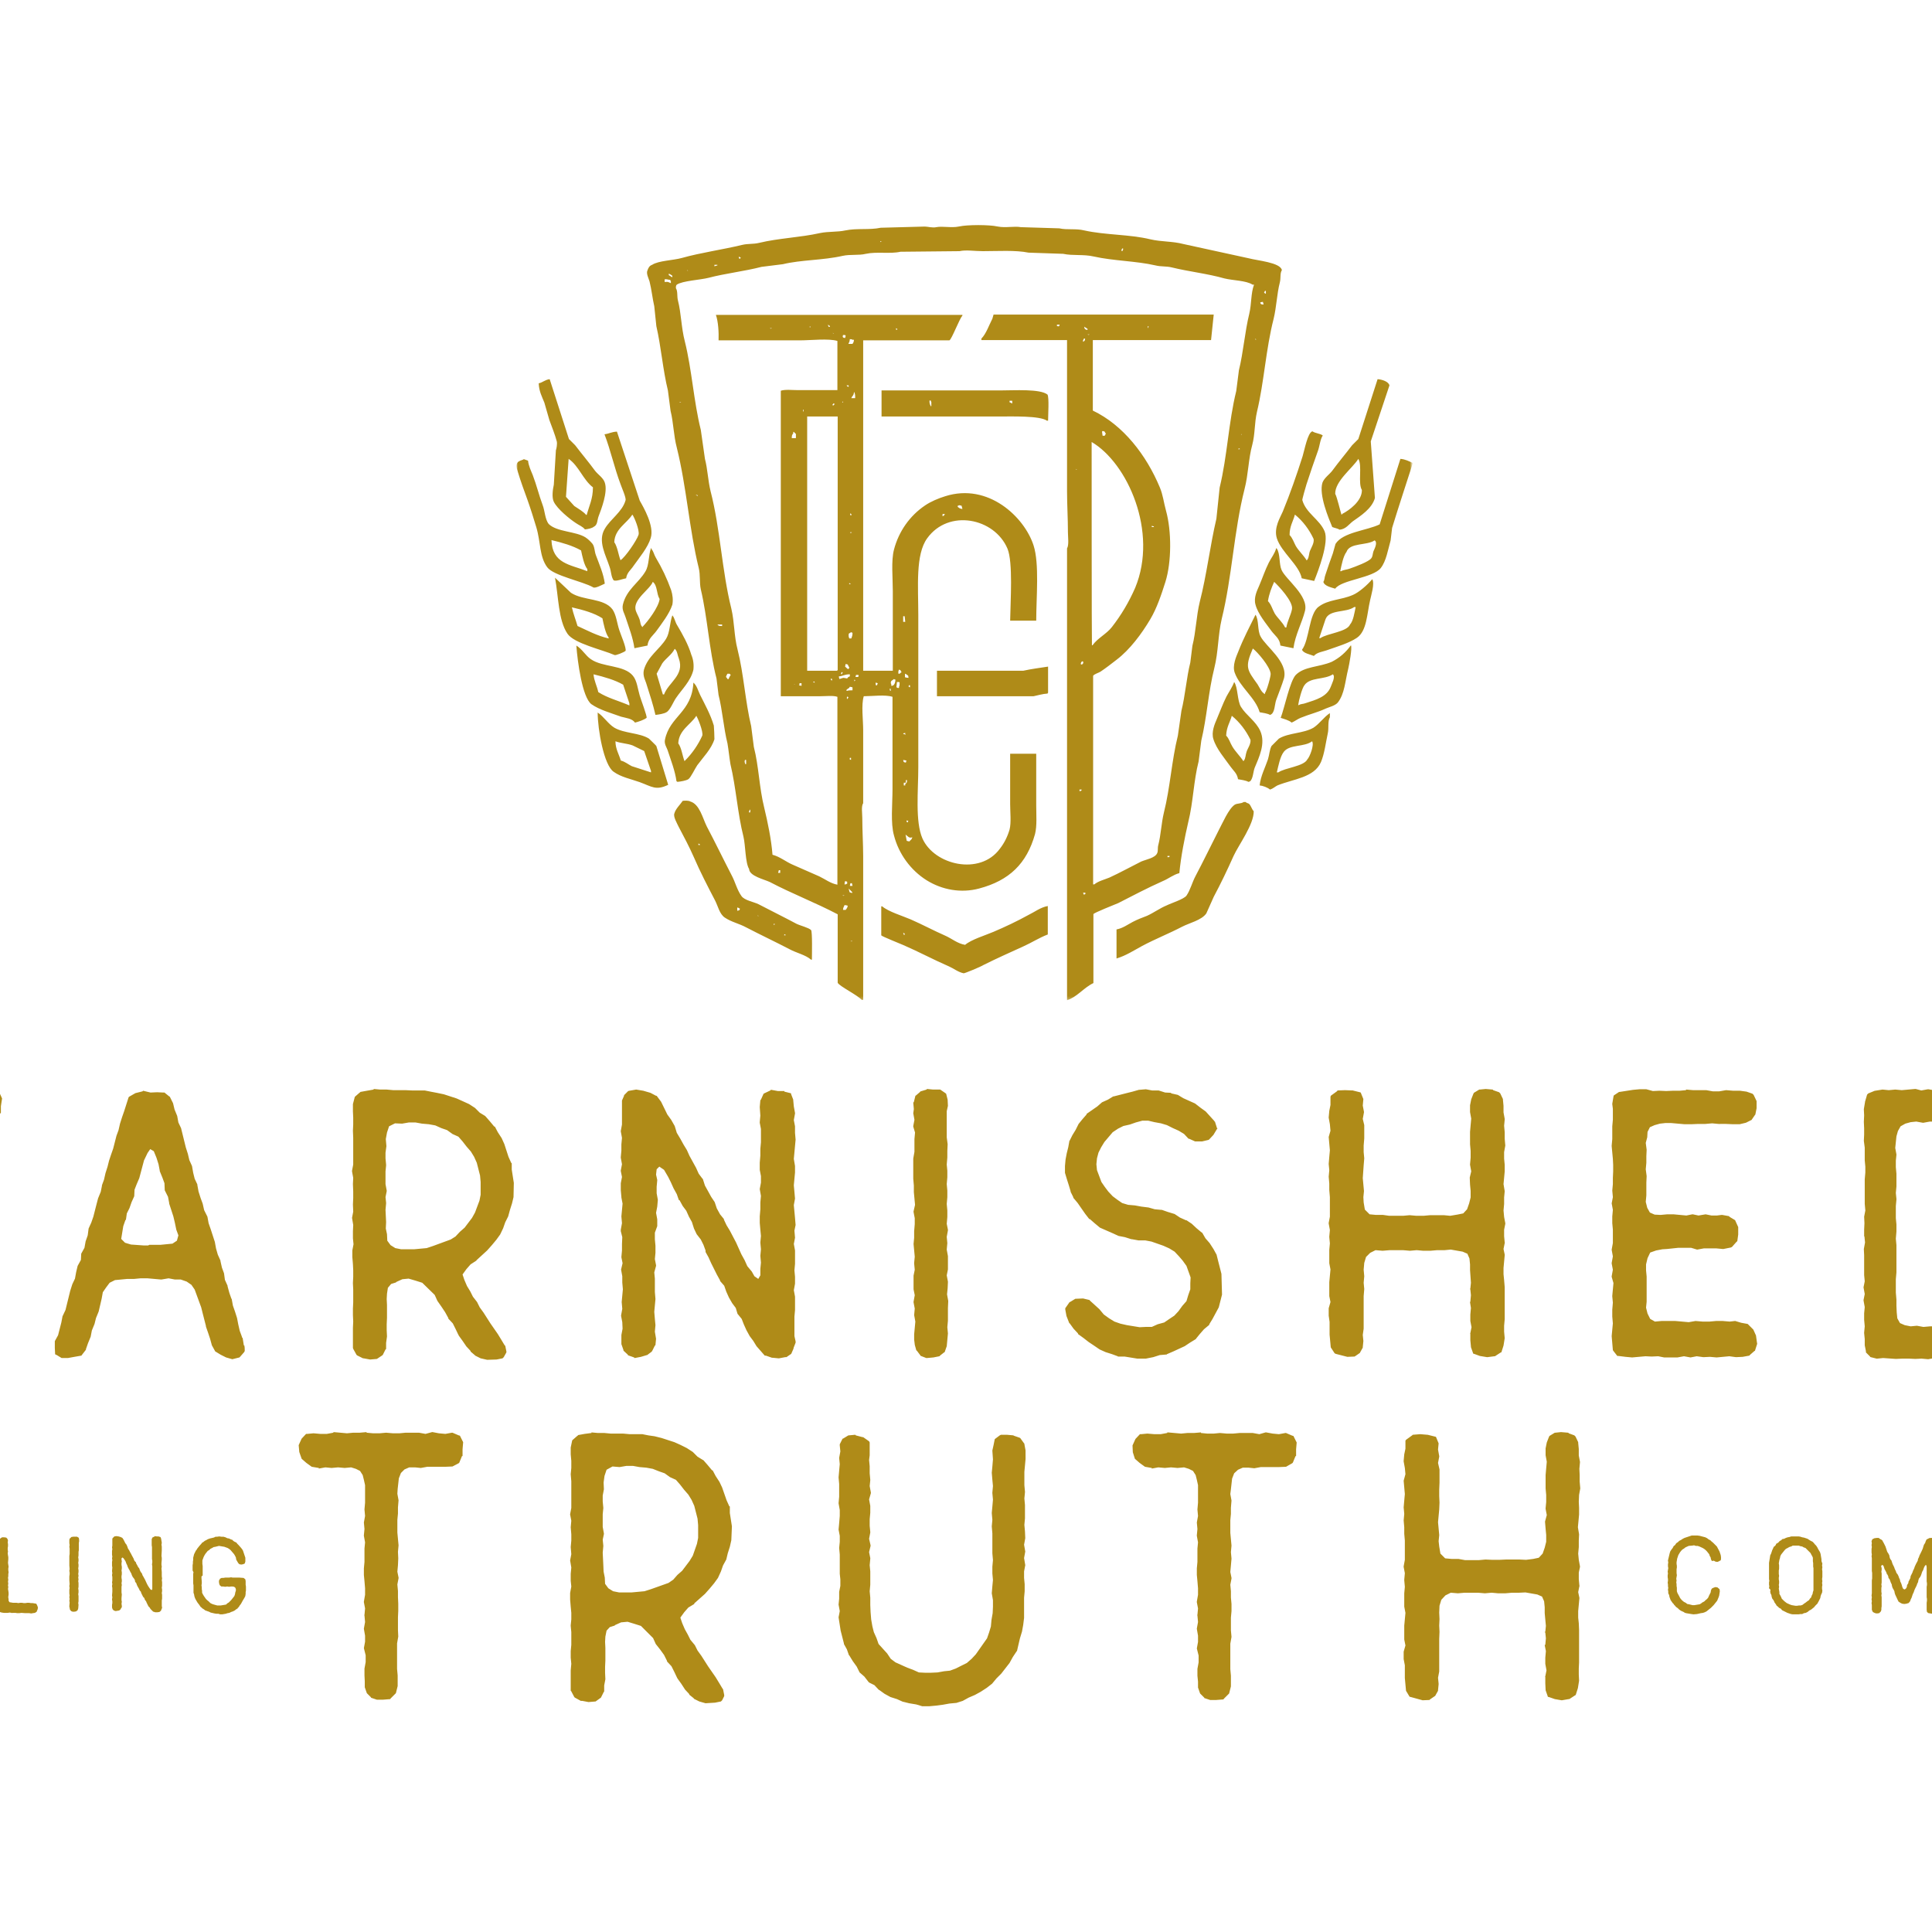
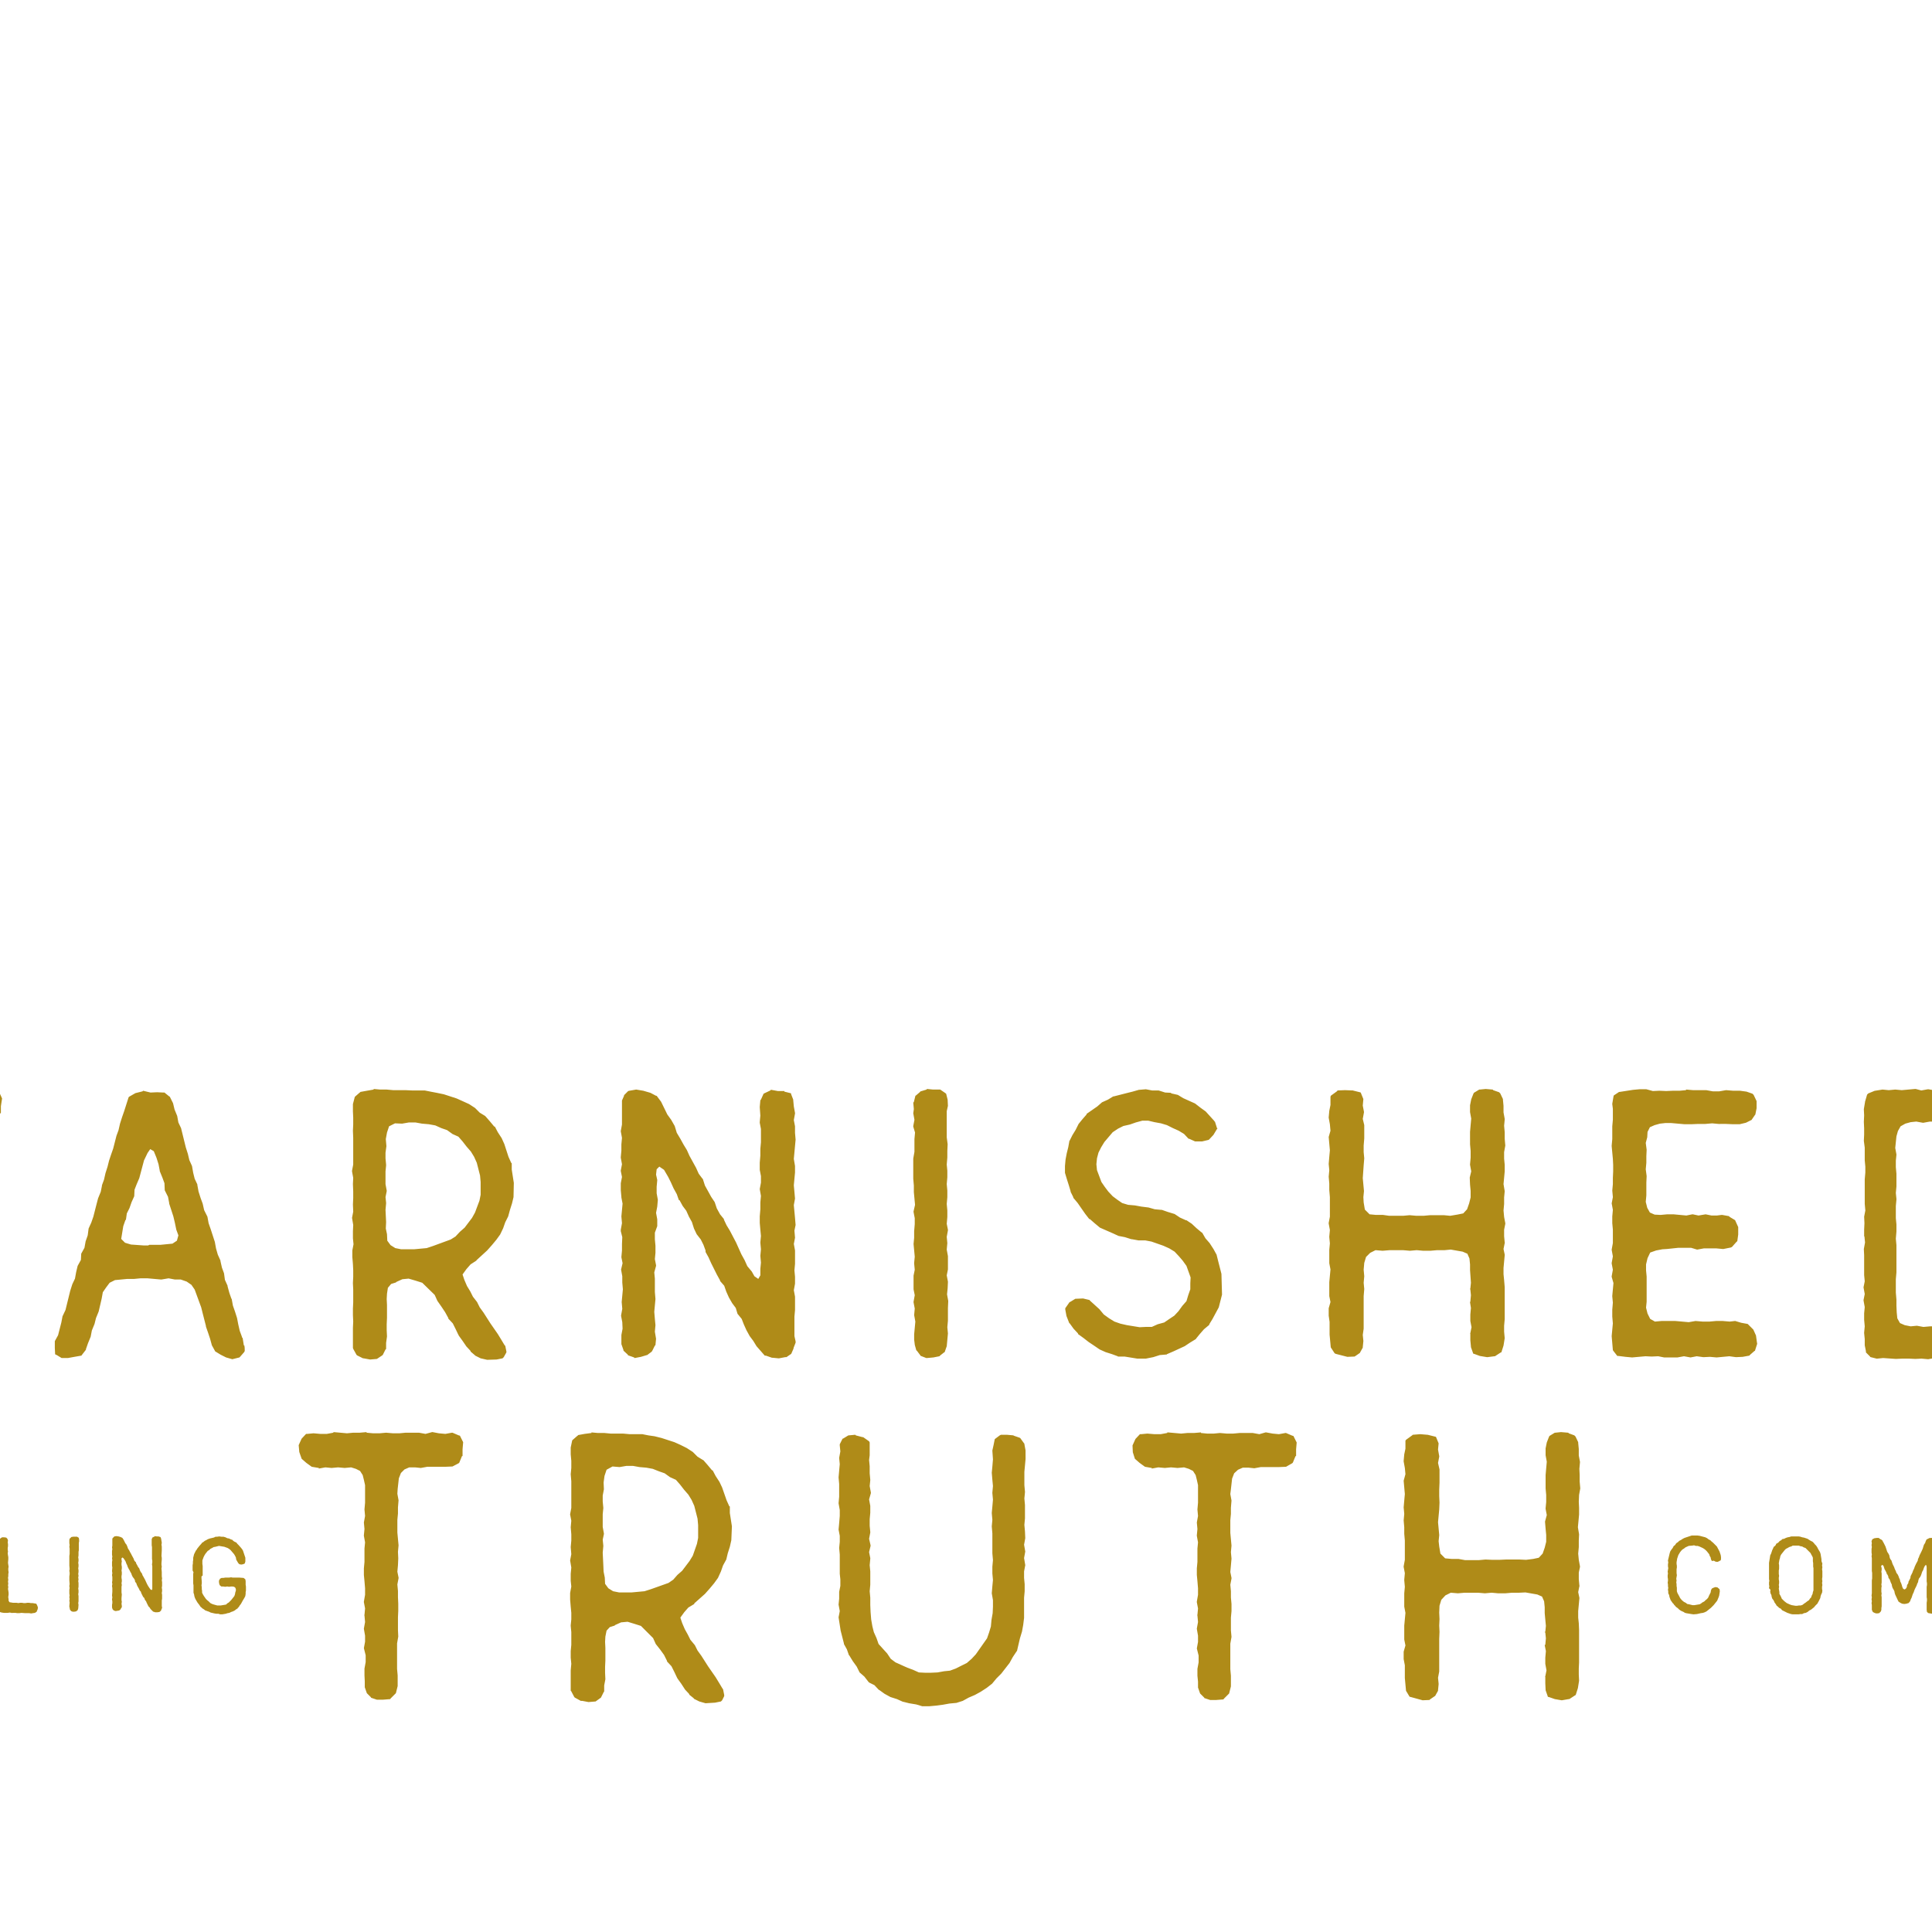
<svg xmlns="http://www.w3.org/2000/svg" version="1.1" id="layer" x="0px" y="0px" viewBox="0 0 652 652" style="enable-background:new 0 0 652 652;" xml:space="preserve">
  <style type="text/css"> .st0{fill:#AF8B18;} .st1{filter:url(#Adobe_OpacityMaskFilter);} .st2{fill:#FFFFFF;} .st3{mask:url(#b_1_);fill:#AF8B18;} </style>
  <g>
    <path class="st0" d="M0.3,373.3v2.2c0,0.1-0.1,0.2-0.2,0.2l-0.9,2.2L-1,378l-2.2,1.1l-2.3,0.1h-6.1l-2.1,0.4l-2-0.2h-2l-1.6,0.7 l-1.3,1.2l-0.7,1.8l-0.3,3.6l-0.2,1.6l0.4,2.2l-0.2,2.4v2.1l-0.2,2.2v4.3l0.4,4.3l-0.2,2.2l0.2,2.2l-0.2,2.3l-0.2,2.2l0.4,1.9v0.2 l-0.4,2.2l0.2,2.1v2.1l0.2,2.2v2.4l-0.2,2.1v4.3l0.2,2.1l-0.4,2.4v8.7l0.2,2.1v3.6l-0.5,2.3l-1.8,1.8l-0.2,0.2l-2.5,0.2h-2 l-1.8-0.6c-0.1,0-0.2,0-0.2-0.1l-1.4-1.5l-0.7-2v-1.9l-0.1-2v-2.3l0.4-2.2v-2.3l-0.5-2.4l0.3-2.1v-2.2l-0.4-2.3v-0.2l0.4-2.2 l-0.2-2.1c-0.1-0.1-0.1-0.2,0-0.2l0.2-2.2l-0.4-2.1v-0.2l0.4-2.3v-2.1l-0.2-2.4l-0.1-2.2v-2.2l0.1-2.1v-4.5l0.2-2.2l-0.4-2.2v-0.2 l0.2-2.1l-0.1-2.2l0.3-2.2l-0.2-2.2l0.2-2.3v-6l-0.4-1.8l-0.4-1.6l-0.9-1.4l-1.5-0.7l-1.6-0.5l-2.2,0.2l-2.2-0.2l-2.1,0.2l-2.2-0.2 l-2.1,0.4v-0.2l-2.4-0.4l-1.8-1.2l-1.6-1.5l-0.7-2.1l-0.1-2.4l0.9-2l0.2-0.2l1.4-1.6h0.4l2.1-0.1l2.4,0.1h2.1l2.2-0.4 c0-0.1,0-0.2,0.2-0.2l4.5,0.4l2.1-0.2h2.2l2.3-0.2v0.2l2.2,0.2h2.1l2.2-0.2l2.4,0.2h2.1l2.2-0.2h4.5l2.2,0.4l2.2-0.6h0.1l2.2,0.4 l2.2,0.2l2.1-0.4h0.2l2.2,0.9l0.4,0.1l1,2.2L0.3,373.3L0.3,373.3z M43.7,407.7l-0.9,1.8l-0.3,2.1l-0.2,0.2l-0.7,2l-0.7,4.3l1.3,1.3 l2,0.6l4.2,0.3H50l0.4-0.2h3.7l4.1-0.4l1.5-1l0.5-1.8l-0.7-1.9l-0.5-2.4l-0.5-2.1l-1.4-4.3v-0.2l-0.4-2.1l-1.1-2.2l-0.1-2.4 l-0.7-1.9l-0.9-2.2v-0.2l-0.4-2.1l-0.7-2.2l-0.9-2.2l-1.2-0.7l-0.9,1.3l-1.2,2.5l-1.6,6l-0.9,2.1l-0.7,1.8l-0.1,2.2l-0.9,2 L43.7,407.7L43.7,407.7z M82.6,455.9l-0.2,0.4l-1.4,1.6l-0.2,0.2l-2.4,0.6l-2.1-0.6l-1.8-0.9l-1.8-1.1c-0.1,0-0.1,0-0.1-0.1l-1.1-2 l-0.6-2.2l-0.7-2.1l-0.7-2v-0.2l-1.1-4.3l-0.5-2l-2.2-6l-1.1-1.6l-1.6-1.1l-2-0.7h-2l-2.1-0.4l-2.4,0.4h-0.2l-4.5-0.4h-2.4 l-2.1,0.2H43l-4.2,0.4l-1.8,0.9l-1.2,1.6l-1.1,1.6l-0.4,2.2l-1,4.3l-0.9,2.2l-0.5,2l-0.9,2.2l-0.4,2.1l-0.9,2.2l-0.7,2v0.2 l-1.4,1.8c0,0.1-0.1,0.2-0.2,0.2l-2.3,0.4l-2.2,0.4h-2.1l-1.8-1.1c-0.2,0-0.4-0.1-0.4-0.3l-0.1-2v-2.3l1.1-2l1.1-4.3l0.4-2.1 l0.1-0.2l0.9-1.9l1.6-6.5l0.7-2.2l0.9-1.9l0.4-2.2l0.5-2.1l1.1-2l0.1-1.9v-0.2l1.1-2l0.4-2.2l0.7-2l0.3-2.3l0.9-2l0.7-2l1.1-4.3 l0.5-1.9l0.9-2.2l0.4-2v-0.2l0.7-1.9l0.5-2.2l0.7-2.2l0.5-2l0.7-2.1l0.7-2l1.1-4.3l0.7-1.9l0.5-2.2l0.7-2.2l0.7-2l1.5-4.7l0.2-0.2 l2.1-1.2l2.4-0.6l0.2-0.2l2.5,0.6l2.2-0.1l2.1,0.1h0.4l1.6,1.3l0.2,0.1l1.1,2.2l0.5,2.1l0.9,2.2l0.4,2.2l0.9,1.9l1.6,6.5l0.7,2.2 l0.5,2.1l0.9,2l0.4,2.3l0.5,2l0.9,1.9v0.2l0.4,2.2l0.7,2.2l0.7,1.9l0.5,2.2l1.1,2.2l0.4,2.2l0.7,2l1.4,4.3l0.4,2.2l0.6,2.1l0.9,2 v0.2l0.5,2.2l0.7,1.9l0.3,2.2l0.9,2v0.2l0.6,2.2l0.7,2c0.1,0,0.1,0,0.1,0.1l0.4,2.2l0.7,2l0.7,2.2l0.4,2.1l0.5,2.2l0.7,1.9l0.1,0.4 c0.1,0,0.2,0.1,0.2,0.2l0.4,2.5C82.6,453.5,82.6,455.9,82.6,455.9z M130.2,414.6l0.4,1.9l0.1,2.2l1.1,1.5l1.6,1l2,0.4h4.3l4.3-0.4 l2.1-0.7l6-2.2l1.6-1l1.5-1.6l1.6-1.4l2.5-3.3l1-1.8l1.5-4l0.4-2v-4.3l-0.2-2.2l-1.1-4.3l-0.9-2l-1.1-1.8l-1.4-1.6l-1.4-1.8 l-1.4-1.6l-2-0.9l-1.8-1.3l-2-0.7l-2-0.9l-2.2-0.4l-2.3-0.2l-2.2-0.4h-2.2l-2.3,0.4l-2.4-0.1l-2,1l-0.7,2.1l-0.4,2.2l0.2,2.4 l-0.3,2.2v1.9l0.2,2.2v0.2l-0.2,2v4.3l0.4,2.2v0.2l-0.4,2l0.2,1.9v0.2l-0.2,2.2l0.2,4.1L130.2,414.6L130.2,414.6z M173.3,404 l-0.5,2.1l-0.7,2.2l-0.6,2.2l-1,2l-0.7,2l-1,2.1l-1.3,1.8l-1.5,1.8l-1.6,1.8l-3.6,3.3v0.1l-2,1.3l-1.4,1.6l-1.3,1.8l0.6,1.8 l0.9,2.1l1.1,1.8l0.9,1.8l1.4,1.8l0.9,1.8l1.3,1.8l2.3,3.6l2.5,3.6l1.1,1.8l1.2,2c0,0.1,0.1,0.1,0.2,0.1l0.4,2v0.3L170,458 l-0.4,0.4l-2,0.4l-3.2,0.1l-2.2-0.5l-1.8-0.9l-0.2-0.2l-1.4-1.2v-0.2l-1.4-1.5l-1.3-1.9l-1.3-1.8c0-0.1,0-0.2-0.1-0.2l-0.9-1.9 l-1-2l-1.5-1.6v-0.2l-1.1-2l-1.2-1.8l-1.4-2l-0.9-2l-4.2-4.1l-2.2-0.7l-2.4-0.7l-2.1,0.2l-2,0.9l-0.2,0.2l-1.6,0.5l-1.1,1.3l-0.3,2 l-0.1,1.8l0.1,2v4.3l-0.1,2.2v2l0.1,2.1l-0.3,2.2v2c0,0.1-0.1,0.2-0.2,0.2l-0.9,1.8l-0.2,0.2l-1.8,1.2l-2.3,0.2l-2.2-0.4h-0.2l-2-1 l-0.2-0.2l-1.1-2c0-0.1,0-0.2-0.1-0.2v-6.9l0.1-2.1l-0.1-2.2v-2.2l0.1-2.1v-4.3l-0.1-2.1v-0.2l0.1-2v-2.2l-0.1-2.1l-0.2-2.4v-2.2 l0.4-2.1l-0.2-2v-2.4l0.1-2.1l-0.4-2.4l0.4-2.1l-0.1-2.4l0.1-2.2V402l-0.1-2.4l0.1-2.1l-0.4-2.2v-0.2l0.4-2.1v-9l-0.1-2.4l0.1-2.1 v-2.3l-0.1-2.2v-2.4l0.6-2.3l0.1-0.2l1.6-1.4c0.1,0,0.2-0.1,0.2-0.2l2.2-0.4l2.3-0.4v-0.2l2.2,0.2h2.2l2.2,0.2h4.1l2.2,0.1h4.3 l2,0.4l2.1,0.4l2.4,0.5l4.3,1.4l2,0.9l2.2,1l2,1.3l1.6,1.6l1.8,1.1l0.2,0.2l1.4,1.6l1.5,1.8h0.2l1,1.9l1.3,2l0.9,2l1.4,4.3l0.9,2 l0.2,0.2v2.1l0.7,4.5L173.3,404L173.3,404z M268.1,415.3l0.2,2.4l-0.4,2.1l0.4,2.2v4.5l-0.2,2.2l0.2,2.2v2.3l-0.4,2.2l0.4,2.2v4.5 l-0.2,2.2v6.6l0.4,1.8v0.4l-0.7,1.8v0.2l-0.7,1.6l-0.1,0.2l-1.6,1.1H265l-2.1,0.4h-0.2l-2-0.2h-0.2l-2-0.7h-0.4l-2.8-3.2l-1.1-1.8 l-1.2-1.6l-1.1-2l-0.9-2l-0.7-1.8l-1.3-1.6l-0.1-0.1l-0.6-2l-1.2-1.6l-1.1-1.9l-0.9-2l-0.7-2l-1.4-1.6v-0.2l-1.1-2l-0.9-1.8l-1-2 l-0.9-2l-1-1.8V422l-0.7-1.9l-0.9-1.8l-1.4-1.8l-0.9-1.9l-0.7-2.2l-1-1.8l-0.9-2l-1.2-1.6l-1.1-2h-0.2l-0.7-2l-1.1-2l-0.9-2 l-0.9-1.8l-1.4-2.4l-1.6-1.1l-0.9,0.9l-0.2,1.8l0.4,1.8v0.1l-0.2,2.2v2.2l0.4,2.2l-0.2,2.3l-0.4,2.1l0.4,2.2v2.3L221,416v2.2 l0.2,2.2v2.4l-0.2,2.1l0.4,2.1v0.2l-0.6,2.2l0.2,2.1v4.5l0.2,2.4l-0.4,4.3l0.2,2.4l0.2,2.1l-0.2,2.2l0.4,2.4l-0.2,2.1 c0,0.1-0.1,0.2-0.2,0.2l-0.9,1.8c-0.1,0-0.1,0.1-0.1,0.2l-1.6,1.2h-0.1l-2,0.6l-2.1,0.4c-0.1,0-0.2-0.1-0.2-0.2l-2-0.7 c-0.1,0-0.1,0-0.1-0.2l-1.5-1.4v-0.2l-0.7-2v-3.1l0.4-2.1l-0.1-2.2l-0.4-2.1v-0.2l0.4-2.2l-0.2-2.3l0.4-4.3l-0.2-2.3v-2.1l-0.4-2.2 v-0.1l0.5-2.1l-0.4-2v-0.1l0.2-2.2v-2.2l0.1-2.3l-0.5-2V415l0.4-2.2l-0.2-2.3l0.4-4.3l-0.4-2.1v-0.2l-0.2-2.2v-2.4l0.4-2.1l-0.4-2 V395l0.4-2.1l-0.4-2.2v-0.2l0.2-2.2v-2.1l0.2-2.2l-0.4-2.2v-0.1l0.4-2.2v-8.1l0.7-1.6v-0.2l1.4-1.4l0.4-0.1l2.3-0.4l2.4,0.4 l2.4,0.7l1.9,1h0.2l1.5,2l2.1,4.3l1.3,1.8l1.2,2.1l0.7,2.3l1.2,2l1.1,2l1.1,1.8l0.9,2l2.2,4l0.9,2l1.2,1.6l0.2,0.2l0.7,2.2l1,1.8 l1.1,2l1.2,1.8l0.7,2.1l1.1,2l1.3,1.6v0.2l0.9,1.9l1.1,1.8l2.1,4l1.8,4l1.1,2l0.9,2l1.5,1.8l0.9,1.6l1.3,0.9l0.7-1.2v-2.2l0.2-2.1 l-0.2-2.3l0.2-2.2l-0.2-2.2v-0.1l0.2-2.2l-0.2-2.1l-0.2-2.3v-2.2l0.2-2.4v-2.3l0.2-2.2l-0.4-2.3l0.4-2.2v-2.2l-0.4-2.1v-2.4 l0.2-2.4v-2.3l0.2-2.2v-4.5l-0.4-2.1v-0.2l0.2-2.2l-0.2-2.9l0.2-2.3l0.2-0.2l0.9-2l0.4-0.2l1.9-0.9c0-0.1,0.1-0.2,0.2-0.2h0.1 l2.2,0.4h2.2v0.2l2,0.5c0.2,0,0.3,0.1,0.3,0.4l0.7,1.8v0.2l0.2,2.1l0.4,2.2v0.2l-0.4,2.2l0.4,2.1v2.2l0.2,2.3l-0.6,6.5l0.4,2.4v2.2 l-0.4,4.3l0.2,2.2l0.2,2.3l-0.4,2.2l0.4,4.3l0.2,2.4L268.1,415.3L268.1,415.3z M319.8,386.1v0.2l-0.1,2.1v2.2l-0.2,2.4l0.2,2.1v2.2 l-0.2,2.3l0.2,2.2v2.2l-0.2,2.3l0.2,2.2v2.2l-0.2,2.3l0.4,2v0.2l-0.4,2.2l0.2,2.1l-0.2,2.2l0.4,2.2v4.5l-0.4,2l0.4,2.1v0.2 l-0.1,2.1l-0.2,2l0.4,2.2v0.2l-0.1,2.2v4.3l-0.2,2.2l0.2,2.1l-0.4,4.3l-0.7,2l-0.2,0.1l-1.4,1.1c0,0.1-0.1,0.2-0.2,0.2l-2,0.4 l-2.2,0.2h-0.2l-1.8-0.7c-0.1,0-0.2-0.1-0.2-0.2l-1.2-1.6c-0.1,0-0.2-0.1-0.2-0.2l-0.5-1.8v-0.1l-0.2-1.6v-1.8l0.4-4.3l-0.4-2.2 l0.2-2.2l-0.4-2.1v-0.2l0.4-2.2l-0.4-2v-4.6l0.4-2l-0.2-2.1v-0.2l0.2-2.1l-0.4-4.3l0.2-2.1v-2.2l0.2-2.4v-2l-0.4-2.1v-0.2l0.5-2.2 l-0.4-4.3v-2.2l-0.2-2.3V391l0.4-2.3v-4.3l0.2-2.2l-0.6-2V380l0.4-2.1l-0.4-2.2l0.2-1.4l-0.2-2.2l0.2-0.2l0.5-2 c0-0.1,0.1-0.2,0.2-0.2l1.4-1.2c0-0.1,0.1-0.2,0.2-0.2l2-0.6c0-0.1,0.1-0.2,0.2-0.2l2,0.2h2.4l1.6,1.1l0.4,0.3l0.5,2l0.1,2.1 l-0.4,1.8v8.8L319.8,386.1L319.8,386.1z M412.4,436.9l-1.1,4.3l-2.1,3.9l-1.1,1.8v0.2l-1.8,1.5l-1.4,1.6l-1.3,1.6 c0,0.1-0.1,0.2-0.2,0.2l-1.8,1.1l-1.8,1.2l-3.9,1.8l-2.1,0.9v0.1l-2.4,0.2l-2.2,0.7l-2.5,0.5h-2.9l-4.3-0.7h-2.1 c-0.1,0-0.2,0-0.2-0.1l-1.9-0.7l-2.2-0.7l-2-0.9l-1.9-1.3l-1.8-1.2l-1.8-1.4l-1.8-1.3v-0.2l-1.5-1.6l-1.3-1.8 c-0.1,0-0.2-0.1-0.2-0.2l-0.9-2.3l-0.4-2.2v-0.4l1.4-2c0-0.1,0.1-0.1,0.2-0.1l1.8-1.1h0.2l2.4-0.1l2.1,0.5c0.1,0,0.2,0.1,0.2,0.2 l3.2,2.9l1.5,1.8l1.8,1.3l1.8,1.1l2,0.7l2.2,0.5l4.3,0.7l2-0.1h2.1l2-0.9l2.2-0.6l1.6-1.1l1.8-1.2l1.4-1.5l1.3-1.8l1.4-1.6l0.6-2 l0.7-2v-2l0.1-2l-1.4-3.9l-1.3-1.8l-1.2-1.4l-1.5-1.6l-1.8-1.1l-2-0.9l-4-1.4l-2.1-0.4h-2.3l-2.2-0.4h-0.2l-2.2-0.7l-2.1-0.4 l-2.2-1l-4.1-1.8l-1.8-1.5l-1.6-1.4h-0.2l-1.4-1.8l-2.5-3.6l-1.5-1.8V404l-0.9-1.8V402l-0.6-2l-0.7-2.2l-0.6-2v-2.3l0.2-2.2 l0.4-2.1l0.5-2l0.4-2.2l0.1-0.1l0.9-1.8l1.1-1.8l1-2l1.3-1.6l1.4-1.6v-0.2l3.6-2.5l1.6-1.4l2-0.9l1.8-1.1h0.2l4.3-1.1l2-0.5 l2.1-0.6l2.4-0.2l2.1,0.4h2.2l2.2,0.7l2,0.1c0,0.1,0,0.2,0.1,0.2l2.2,0.5l1.8,1.1l4,1.8l1.8,1.4l1.8,1.3l2.9,3.2 c0,0.1,0,0.2,0.2,0.2l0.7,2.2c0.2,0.2,0.2,0.3,0,0.3l-1.2,2l-1.5,1.6l-0.2,0.1l-2.1,0.5h-2.4l-2-0.9h-0.2l-1.5-1.6l-1.8-1.1l-2-0.9 l-2-1l-2-0.6l-2.2-0.4l-2.1-0.5h-2l-2.2,0.6l-2,0.7l-2.2,0.5l-1.8,0.9l-1.8,1.2l-2.8,3.3l-1.1,1.8l-0.9,1.8l-0.5,1.9l-0.2,2l0.2,2 l1.5,4l1.1,1.6l1.2,1.6l1.5,1.6l1.6,1.2l1.6,1.1l2,0.6l2.3,0.2l2.2,0.4l2.4,0.3l2.1,0.6l2.2,0.2h0.2l2,0.7l2.3,0.7l1.8,1.2l2,0.9 h0.2l1.8,1.2l1.6,1.5l1.8,1.5h0.1l1.1,1.9l1.4,1.6l1.3,2l1.1,2v0.1l0.5,2l1.1,4.3L412.4,436.9L412.4,436.9z M507.6,391l0.2,2.1v2.2 l-0.4,4.3l0.4,2.4l-0.2,2.1v2.2l-0.2,2.2l0.2,2.2l0.4,2.1v0.2l-0.4,2v2.2l0.2,2.1c0.1,0,0.1,0.1,0,0.2l-0.4,2l0.4,1.9v0.2l-0.4,4.3 v2.1l0.2,2l0.2,2.4v10.8l-0.2,2.2v2l0.2,2.2l-0.4,2.5l-0.7,2.2c0,0.1,0,0.1-0.2,0.1l-2,1.3h-0.2L502,458h-0.2l-2.4-0.4l-1.9-0.7 c-0.2,0-0.4-0.1-0.4-0.3l-0.7-2v-0.2l-0.2-2.1v-2.2c-0.1,0-0.1-0.1,0-0.2l0.4-2l-0.4-2.1v-2.2l0.2-2.2l-0.3-1.9 c0-0.1,0-0.2,0.1-0.2l0.2-2.2l-0.2-2c-0.1,0-0.1,0-0.1-0.1c0-0.1,0-0.1,0.1-0.1l0.2-2l-0.3-4.3v-1.9l-0.2-2l-0.7-1.6l-1.6-0.7 l-4-0.7l-2.1,0.2H485l-2.3,0.2h-2.4l-2.2-0.2l-2.3,0.2l-2.3-0.2H469l-2.4,0.2l-2.4-0.2l-1.8,0.9l-1.4,1.4l-0.6,2l-0.2,2.3l0.2,2.2 l-0.2,2.2l0.2,2.1l-0.2,2.4v11l-0.3,2.1l0.2,2v0.1l-0.2,2v0.2l-0.9,1.6c0,0.1-0.1,0.2-0.1,0.2l-1.6,1.1l-0.2,0.1l-2.4,0.1l-3.9-1 l-0.4-0.2l-1.3-2l-0.4-4.3v-4.3l-0.3-2.1v-2.5l0.6-2.1l-0.4-2v-4.7l0.4-4.3l-0.4-2.1v-4.5l0.2-2.2l-0.2-2.1v-0.2l0.2-2.2l-0.4-2.2 v-0.2l0.4-2.1V404l-0.2-2.4v-2.2l-0.2-2.3l0.2-2.2l-0.2-2.1l0.2-2.4l0.2-2.2l-0.4-4.5l0.6-2.1l-0.2-2.2l-0.4-2.2v-0.1l0.2-2.2 l0.4-2v-2.7l0.1-0.4l2.2-1.6c0-0.1,0-0.2,0.1-0.2l2.5-0.1l2.4,0.1h0.2l2.4,0.6l0.3,0.1l0.9,2.2l-0.2,2.2l0.4,2.1v0.2l-0.4,2.2 l0.5,2.1v4.5l-0.2,2.4v2.2l0.2,2.1l-0.2,2.4l-0.3,4.3l0.4,4.3v0.1l-0.2,2l0.1,1.8l0.4,2.4l1.6,1.6l2.1,0.2h2.4l2.1,0.3h4.7l2.2-0.2 l2.3,0.2h2.4l2.2-0.2h4.7l2.1,0.2l2.4-0.4l2-0.4l1.3-1.4l0.7-2l0.5-2v-2.2l-0.2-2.1l-0.1-2.4l0.5-2.1l-0.4-2.2v-0.2l0.2-2.2v-2.3 l-0.2-2.2V382l0.2-2.3l0.2-2.2l-0.4-2.2V373l0.4-2l0.7-1.8l0.2-0.4l1.8-1.1h0.2l2-0.2l2.3,0.2c0.1,0,0.2,0.1,0.2,0.2l2,0.7l0.4,0.4 l0.9,1.9v0.2l0.2,2.1v2.2l0.4,2.2v0.2l-0.2,2.1l0.2,2.2v2.2l0.2,2.3l-0.4,2.2L507.6,391L507.6,391z M593,453.5l-0.7,2.2 c0,0.1,0,0.2-0.2,0.2l-1.6,1.4c0,0.1-0.1,0.2-0.2,0.2l-2.2,0.4L586,458h-0.2l-2.2-0.3l-4.3,0.4l-2.2-0.2L575,458h-0.2l-2.2-0.3 l-2.1,0.4l-2.2-0.4l-2.2,0.4h-4.5l-2-0.4l-2.2,0.1l-2.1-0.1l-4.5,0.4l-2.2-0.2l-2.4-0.3h-0.4l-1.4-1.8l-0.1-0.2l-0.4-4.7l0.4-4.3 l-0.2-2.3V442l0.2-2.4l-0.2-2.1v-0.2l0.4-4.3l-0.6-2.1v-0.2l0.4-2.2l-0.4-2.1v-0.2l0.4-2.2l-0.4-2.2v-0.1l0.4-2.2v-4.5l-0.2-2.2 v-2.3l0.2-2.2l-0.4-2.2l0.4-2.1l-0.2-2.2l0.2-2.2v-2.1l0.1-2.2v-2.2l-0.1-2l-0.4-4.3v-0.2l0.2-2.2v-4.3l0.2-2.2v-3.7l-0.2-1.6v-0.1 l0.4-2.4l0.1-0.4l1.8-1.2h0.2l4.5-0.7l2.2-0.2h2.3l2.2,0.6l2.2-0.1l2.3,0.1l2.2-0.1h2.3l2.2-0.2v-0.2l2.3,0.2h4.5l2.2,0.4h2.2 l2.3-0.4l2.4,0.2h2.3l2.2,0.3l2,0.7l0.4,0.4l1,2.1v2.4l-0.4,2c0,0.1,0,0.2-0.1,0.2l-1.1,1.6c0,0.1-0.1,0.2-0.2,0.2l-1.8,0.9 l-2.1,0.5h-2.4l-2.3-0.1H580l-2.2-0.2l-2.3,0.2h-2.4l-2.3,0.1h-2.3l-4.5-0.4h-2l-1.8,0.2l-1.8,0.5l-1.6,0.7L556,382l-0.1,1.8 l-0.5,1.9l0.3,2.3l-0.1,2.2v2.2l-0.2,2.2l0.3,2.3l-0.1,2.2v4.3l-0.2,2.2l0.5,2l0.9,1.6l1.6,0.7l2,0.1l2.2-0.2h2.2l4.3,0.4l2-0.4 h0.2l1.9,0.4l2.4-0.4l2,0.4h1.8l1.6-0.2h0.2l2.2,0.4c0.1,0,0.2,0,0.2,0.2l2,1.2v0.1l1,2.2v2.5l-0.3,2.2c0,0.1-0.1,0.2-0.2,0.2 l-1.6,1.8l-0.4,0.2l-2.5,0.5h-0.2l-2.1-0.2H575l-2.2,0.4h-0.1l-2-0.6h-4.3l-3.8,0.4l-1.6,0.1l-2.1,0.4l-2,0.7l-0.9,1.9l-0.5,2.1v2 l0.2,2.1v8.5l-0.2,2l0.5,2l0.9,1.8l1.6,0.9l2.2-0.2h4.7l4.5,0.4l2.3-0.4l2.4,0.2h2.3l2.2-0.2h2.3l2.3,0.2l1.8-0.2h0.1l2,0.6 l2.2,0.4l1.8,1.8l0.1,0.1l0.9,2l0.3,2.2L593,453.5L593,453.5z M678.6,413.1l-0.4-2.1l0.2-2l-0.4-2.1v-0.2l0.2-2v-2.2l-0.4-4.3 l0.2-2.2l-0.7-2l-0.5-2.2l-0.7-2l-1.2-1.8l-1.5-1.8l-1.2-1.6l-1.8-1.5l-1.6-1.2l-2-0.9l-2.1-0.7l-2-0.9l-2.2-0.5l-2.4,0.2v-0.2 l-2.3-0.4h-4.5l-2.2,0.4h-0.2l-2.2-0.4l-1.9,0.2l-1.8,0.5l-1.6,0.9l-0.9,1.6l-0.5,1.8l-0.4,3.9l0.4,2.2v0.1l-0.2,2v2.2l0.2,2.2v4.3 l-0.2,2.2l0.2,2v0.2l-0.2,2.2v4.1l0.2,2.1v2.4l-0.2,2.4l0.2,2.2v9.2l-0.2,2.3v4.5l0.2,2.4v2.1l0.1,2.2l0.2,2l0.9,1.6l1.6,0.7l2,0.4 l2.1-0.2l2.2,0.4l2.3-0.2h6.7l2.1-0.2l2.2-0.4l2.2-0.7l1.9-0.9l2.2-0.5l1.6-1.6l2-1.2l1.3-1.6l1.3-1.9l1.2-1.8l0.7-1.9l0.7-2.2 l0.7-4.3l0.2-2.1l-0.4-2v-0.1l0.2-2.2l0.2-2v-2.2l-0.2-2.2L678.6,413.1L678.6,413.1z M688.7,403.1l0.1,2.1v2.4l-0.1,2.2l0.1,2.3 l-0.1,2.2l0.1,2.3v2.4l-0.3,4.3l0.5,2.1v0.2l-0.4,2.4v2.1l-0.4,2.2v2.4l-1,1.9l-0.7,2l-0.5,2.1l-0.1,0.1l-1.1,1.8l-1,2l-1.5,1.6 l-1.6,1.6l-3.1,3.3l-5.4,3.7l-1.9,0.9l-2.2,0.9l-2.2,0.5l-2.2,0.7l-6.5,0.5h-4.3l-2.2,0.4l-2.2-0.2l-2.1,0.1l-2.2-0.1H642l-2.2,0.1 l-4.3-0.3l-2,0.2h-0.2l-2-0.5c-0.1,0-0.2-0.1-0.2-0.2l-1.4-1.4v-0.4l-0.4-2v-2.1l-0.2-2v-0.2l0.2-2.1l-0.2-2.2v-2.2l0.2-2.1 l-0.4-2.2v-0.2l0.4-2l-0.4-2.2v-0.1l0.4-2l-0.2-2.1v-6.7l-0.1-2v-0.1l0.4-2.2l-0.2-2l-0.1-0.1v-2.2l0.1-2.2l-0.1-2.2l0.4-2.1 l-0.2-2.2V398l0.2-2.3v-2l-0.2-2.1v-4.3L629,385l0.1-2.1v-2.1l-0.1-2.2l0.1-2.2l-0.1-2v-0.1l0.4-2.4v-0.1l0.7-2.4l0.4-0.4l2.2-0.9 h0.1l2.5-0.4l2.1,0.2l2.2-0.2l2.2,0.2l4.5-0.4h0.2l1.9,0.5l2.2-0.4h0.2l2.2,0.4l2.1-0.1h2.2l2.3,0.3h2.3l2.2,0.5l2.1,0.4l0.2,0.2 l4,1.8l2.4,0.7l1.8,1.3l3.6,2.9l1.8,1.2l0.2,0.2l1.1,1.8l1.6,1.8l1.1,2l1.4,1.8l0.7,2.2l1,2l0.7,2.3l0.6,2.2v2.5l0.5,2.5l-0.2,2.2 L688.7,403.1z M156.1,489.1v2.2c0,0.1-0.1,0.1-0.2,0.1l-0.9,2.2l-0.2,0.2l-2.1,1.1l-2.4,0.1h-6.1l-2.2,0.4l-1.9-0.2h-2l-1.6,0.7 l-1.2,1.2l-0.7,1.8l-0.4,3.6l-0.1,1.6l0.4,2.2l-0.2,2.4v2.1l-0.2,2.1v4.3l0.4,4.3l-0.2,2.2l0.1,2.2l-0.1,2.3l-0.2,2.2l0.4,2v0.2 l-0.4,2.1l0.2,2.2v2.1l0.1,2.2v2.4l-0.1,2.2v4.3l0.1,2.2l-0.4,2.3v8.6l0.2,2.2v3.6l-0.6,2.4l-1.8,1.8l-0.1,0.2l-2.5,0.2h-2 l-1.8-0.6c-0.1,0-0.2,0-0.2-0.2l-1.4-1.4l-0.7-2v-2l-0.1-2v-2.3l0.4-2.2v-2.3l-0.6-2.4l0.4-2.2V552l-0.4-2.3v-0.1l0.4-2.2l-0.2-2.2 c-0.1-0.1-0.1-0.2,0-0.2l0.2-2.2l-0.4-2.1v-0.2l0.4-2.3V536l-0.2-2.4l-0.2-2.1v-2.2l0.2-2.2v-4.5l0.2-2.1l-0.4-2.2v-0.2l0.2-2.1 l-0.2-2.2l0.4-2.2l-0.2-2.2l0.2-2.3v-5.9l-0.4-1.8l-0.4-1.6l-0.9-1.4l-1.4-0.7l-1.6-0.5l-2.2,0.2l-2.2-0.2l-2.2,0.2l-2.1-0.2 l-2.2,0.4v-0.2l-2.4-0.4l-1.8-1.3l-1.6-1.4L101,490l-0.2-2.3l0.9-2l0.1-0.2l1.5-1.6h0.4l2.1-0.2l2.3,0.2h2.2l2.2-0.4 c0-0.1,0-0.2,0.1-0.2l4.5,0.4l2.1-0.2h2.2l2.3-0.2v0.2l2.2,0.2h2.2l2.2-0.2l2.3,0.2h2.2l2.1-0.2h4.5l2.2,0.4l2.2-0.6h0.2l2.1,0.4 l2.2,0.2l2.2-0.4h0.2l2.1,0.9l0.4,0.1l1.1,2.2C156.3,486.8,156.1,489.1,156.1,489.1z M203.7,530.4l0.4,2l0.1,2.1l1.1,1.5l1.6,1 l2,0.4h4.3l4.3-0.4l2.2-0.7l5.9-2.1l1.6-1.1l1.4-1.6l1.6-1.4l2.5-3.3l1.1-1.8l1.4-4l0.4-2v-4.3l-0.2-2.2l-1.1-4.3l-0.9-2l-1.1-1.8 l-1.4-1.6l-1.4-1.8l-1.4-1.6l-2-0.9l-1.8-1.3l-2-0.7l-2-0.8l-2.2-0.4l-2.3-0.2l-2.2-0.4h-2.2l-2.3,0.4l-2.4-0.2l-2,1.1l-0.7,2.1 l-0.3,2.2l0.1,2.3l-0.4,2.1v2l0.2,2.1v0.2l-0.2,2v4.3l0.4,2.2v0.2l-0.4,1.9l0.2,2v0.2l-0.2,2.2l0.2,4.1L203.7,530.4z M246.8,519.8 l-0.5,2.2l-0.7,2.2l-0.5,2.1l-1.1,2l-0.7,2l-1,2.2l-1.3,1.8l-1.5,1.8l-1.6,1.8l-3.6,3.2v0.2l-2,1.2l-1.4,1.6l-1.3,1.8l0.6,1.8 l0.9,2.1l1,1.8l0.9,1.8l1.5,1.8l0.9,1.8l1.3,1.8l2.3,3.6l2.5,3.6l1.1,1.8l1.2,2c0,0.1,0.1,0.2,0.2,0.2l0.4,2v0.4l-0.7,1.4l-0.4,0.4 l-2,0.4l-3.2,0.2l-2.1-0.6l-1.8-0.9l-0.1-0.2l-1.5-1.2v-0.2l-1.4-1.5l-1.3-2l-1.3-1.8c0-0.1-0.1-0.2-0.1-0.2l-0.9-1.9l-1-2 l-1.5-1.6v-0.2l-1-2l-1.3-1.8l-1.5-1.9l-0.9-2l-4.1-4.1l-2.2-0.7l-2.3-0.7l-2.2,0.2l-2,0.9l-0.2,0.2l-1.6,0.5l-1.1,1.2l-0.4,2 l-0.1,1.8l0.1,2v4.3l-0.1,2.1v2l0.1,2.2l-0.4,2.1v2c0,0.1,0,0.1-0.1,0.1l-0.9,1.8l-0.1,0.2l-1.8,1.3l-2.4,0.2l-2.1-0.4H196l-2-1.1 l-0.2-0.2l-1-1.9c0-0.1-0.1-0.2-0.2-0.2v-6.9l0.2-2.2l-0.2-2.1v-2.2l0.2-2.1v-4.3l-0.2-2.1v-0.2l0.2-2v-2.2l-0.2-2.1l-0.2-2.4v-2.2 l0.4-2.2l-0.2-1.9v-2.4l0.2-2.1l-0.4-2.4l0.4-2.1l-0.2-2.4l0.2-2.2v-2.1l-0.2-2.4l0.2-2.2l-0.4-2.1V511l0.4-2.1v-9l-0.2-2.4 l0.2-2.1v-2.4l-0.2-2.2v-2.3l0.5-2.4l0.2-0.2l1.6-1.4c0.1,0,0.2-0.1,0.2-0.2l2.2-0.4l2.3-0.3v-0.2l2.2,0.2h2.2l2.1,0.2h4.2l2.2,0.2 h4.3l2,0.4l2.1,0.3l2.4,0.6l4.3,1.4l2,0.9l2.2,1.1l2,1.3l1.6,1.6l1.8,1.1l0.2,0.1l1.4,1.6l1.5,1.8h0.2l1,1.9l1.3,2l0.9,1.9l1.5,4.3 l0.9,2l0.2,0.1v2.2l0.7,4.5L246.8,519.8L246.8,519.8z M346.1,492.4l-0.4,4.3v4.5l0.2,2.2v0.2l-0.2,2.1l0.2,2.2v4.5l-0.2,2.2 l0.2,2.2l0.1,2.3l-0.4,2.2l0.4,2.3l-0.4,2.2l0.4,2.4l-0.4,2.1v2.2l0.2,2.1v2.4l-0.2,2.2v6.8l-0.3,2.4l-0.4,2.2l-0.7,2.3l-1,4.3 c-0.1,0-0.2,0.1-0.2,0.2l-1.2,1.8l-1.1,2l-2.8,3.6l-1.6,1.6l-1.5,1.8l-1.8,1.4l-2,1.3l-2,1.1l-2.1,0.9l-2,1.1l-2.2,0.7h-0.2 l-2.1,0.2l-2.2,0.4l-2.3,0.3l-2.2,0.2h-2.5l-2-0.6l-2.4-0.4l-2-0.5h-0.1l-2-0.9l-2.2-0.7l-2-1.1l-1.8-1.3h-0.1l-1.5-1.6l-1.8-0.9 l-0.2-0.2l-1.4-1.8l-1.6-1.4l-1-2l-1.3-1.8l-1.1-1.8c0-0.1-0.1-0.2-0.2-0.2l-0.7-2l-1-1.8v-0.2l-1.1-4.3l-0.7-4.5l0.4-2.1l-0.4-2.2 l0.2-2v-2.3l0.4-2v-2.2l-0.2-1.9v-6.5l-0.2-2.2l0.2-2.1v-2l-0.4-2.1l0.2-2.2l0.2-2.4v-2l-0.4-2.3l0.2-2.2v-4.3l-0.2-2.2l0.2-2.3 l0.2-2.2l-0.2-2.1l0.4-2.2l-0.2-2v-0.4l0.9-1.8c0-0.1,0-0.1,0.2-0.1l1.8-1.1h0.1l2.2-0.2c0.1,0,0.2,0.1,0.2,0.2l2.3,0.6h0.2l2,1.4 l0.2,0.4v4.3l-0.2,1.6l0.2,2.1v2.4l0.2,2.2v0.1l-0.2,2l0.4,2.2v0.2l-0.6,2.1l0.4,2.2v2.3l-0.2,2.2v2.2l0.2,2.1v0.2l-0.4,2.1 l0.5,2.2v0.2l-0.5,2.1l0.4,2v0.2l-0.2,2.2l0.2,2.1v4.5l-0.2,2.2l0.2,2.2v2.5l0.1,2.3l0.2,2.5l0.4,2.3l0.5,2l0.9,2l0.7,2l2.9,3.2 l1.2,1.8l1.6,1.2l4,1.8l1.9,0.7l2,0.9l2,0.1h2.1l2.2-0.1l2.2-0.4l2-0.2l1.9-0.7l2-1l1.8-0.9l1.6-1.4l1.4-1.5l3.8-5.4l0.7-2l0.6-2 l0.2-2.2l0.4-2.3l0.1-2.2v-2.2l-0.4-2.3l0.2-2.4l0.2-2.1l-0.2-2.2v-2.3l0.2-2.2l-0.2-2.3v-6.7l-0.2-2.4l0.2-2.2l-0.2-2.3l0.2-2.2 l0.2-2.3l-0.2-2.2v-0.2l0.2-2.2l-0.2-2.1l-0.2-2.4l0.2-2.1l0.2-2.4l-0.2-2.9v-0.1l0.4-1.8l0.4-2l0.1-0.1l1.6-1.2l0.4-0.2h2l2.2,0.2 l0.1,0.1l2,0.7l0.2,0.1l1.3,1.8c0.1,0,0.1,0.1,0.1,0.2l0.4,2.2C346.1,489.7,346.1,492.4,346.1,492.4z M437.4,489.1v2.2 c0,0.1,0,0.1-0.2,0.1l-0.9,2.2l-0.2,0.2L434,495l-2.4,0.1h-6.1l-2.2,0.4l-1.9-0.2h-2l-1.6,0.7l-1.3,1.2l-0.7,1.8l-0.4,3.6l-0.2,1.6 l0.4,2.2l-0.2,2.4v2.1l-0.2,2.1v4.3l0.4,4.3l-0.2,2.2l0.2,2.2l-0.2,2.3l-0.2,2.2l0.4,2v0.2l-0.4,2.1l0.2,2.2v2.1l0.2,2.2v2.4 l-0.2,2.2v4.3l0.2,2.2l-0.4,2.3v8.6l0.2,2.2v3.6l-0.6,2.4l-1.8,1.8l-0.1,0.2l-2.5,0.2h-2l-1.8-0.6c-0.1,0-0.2,0-0.2-0.2l-1.4-1.4 l-0.7-2v-2l-0.2-2v-2.3l0.4-2.2v-2.3l-0.6-2.4l0.4-2.2V552l-0.4-2.3v-0.1l0.4-2.2l-0.2-2.2c-0.1-0.1-0.1-0.2,0-0.2l0.2-2.2 l-0.4-2.1v-0.2l0.4-2.3V536l-0.2-2.4l-0.2-2.1v-2.2l0.2-2.2v-4.5l0.2-2.1l-0.4-2.2v-0.2l0.2-2.1l-0.2-2.2l0.4-2.2l-0.2-2.2l0.2-2.3 v-5.9l-0.4-1.8l-0.4-1.6l-0.9-1.4l-1.4-0.7l-1.6-0.5l-2.2,0.2l-2.2-0.2l-2.1,0.2l-2.2-0.2l-2.2,0.4v-0.2l-2.3-0.4l-1.8-1.3 l-1.6-1.4l-0.7-2.2l-0.1-2.3l0.9-2l0.1-0.2l1.5-1.6h0.4l2.1-0.2l2.4,0.2h2.1l2.2-0.4c0-0.1,0-0.2,0.2-0.2l4.5,0.4l2.1-0.2h2.2 l2.4-0.2v0.2l2.1,0.2h2.2l2.1-0.2l2.3,0.2h2.2l2.1-0.2h4.5l2.2,0.4l2.1-0.6h0.2l2.2,0.4l2.1,0.2l2.2-0.4h0.2l2.1,0.9l0.4,0.1 l1.1,2.2L437.4,489.1L437.4,489.1z M532.8,506.8l0.1,2.1v2.2l-0.4,4.3l0.4,2.4l-0.1,2.1v2.2l-0.2,2.2l0.2,2.1l0.4,2.2l0,0.2 l-0.4,1.9v2.2l0.2,2.2c0.1,0,0.1,0.1,0,0.2l-0.4,2l0.4,1.9v0.2l-0.4,4.3v2.2l0.2,1.9l0.1,2.3v10.9l-0.1,2.1v2l0.1,2.1l-0.4,2.5 l-0.7,2.2c0,0.1-0.1,0.2-0.2,0.2l-2,1.3h-0.2l-2.3,0.4H527l-2.3-0.4l-2-0.7c-0.3,0-0.4-0.1-0.4-0.3l-0.7-2v-0.2l-0.1-2.1v-2.2 c-0.1,0-0.1-0.1,0-0.2l0.4-2l-0.4-2.2v-2.1l0.2-2.2l-0.4-2c0-0.1,0.1-0.1,0.2-0.1l0.2-2.2l-0.2-2c-0.1,0-0.2,0-0.2-0.1 c0-0.1,0.1-0.1,0.2-0.1l0.2-2l-0.4-4.3v-2l-0.2-2l-0.7-1.6l-1.6-0.7l-4-0.7l-2.1,0.1h-2.4l-2.3,0.2h-2.4l-2.2-0.2l-2.3,0.2 l-2.3-0.2h-4.5l-2.3,0.2l-2.4-0.2l-1.8,0.9l-1.4,1.5l-0.6,2l-0.1,2.3l0.1,2.2l-0.1,2.2l0.1,2.1l-0.1,2.4v11l-0.4,2.1l0.2,2v0.2 l-0.2,2v0.2l-0.9,1.6c0,0.1-0.1,0.2-0.2,0.2l-1.6,1.1l-0.2,0.2l-2.3,0.1l-4-1.1l-0.4-0.1l-1.2-2l-0.4-4.3V562l-0.4-2.1v-2.5 l0.6-2.1l-0.4-2v-4.7l0.4-4.3l-0.4-2.1v-4.5l0.2-2.2l-0.2-2.2v-0.2l0.2-2.2l-0.4-2.1v-0.2l0.4-2.2v-6.5l-0.2-2.3v-2.2l-0.2-2.3 l0.2-2.2l-0.2-2.2l0.2-2.3l0.2-2.2l-0.4-4.5l0.6-2.2l-0.2-2.1l-0.4-2.2v-0.2l0.2-2.2l0.4-1.9v-2.7l0.2-0.3l2.2-1.6 c0-0.1,0-0.1,0.1-0.1l2.5-0.2l2.4,0.2h0.1l2.4,0.6l0.4,0.1l0.9,2.2l-0.2,2.1l0.4,2.2v0.2l-0.4,2.1l0.5,2.2v4.5l-0.1,2.3v2.2 l0.1,2.2l-0.1,2.3l-0.4,4.3l0.4,4.3v0.1l-0.2,2l0.2,1.8l0.4,2.4l1.6,1.6l2.2,0.2h2.3l2.2,0.4h4.7l2.2-0.2l2.3,0.1h2.4l2.2-0.1h4.7 l2.1,0.1l2.4-0.3l1.9-0.4l1.3-1.4l0.7-2l0.5-2V518l-0.2-2.1l-0.2-2.4l0.6-2.2l-0.4-2.1V509l0.2-2.1v-2.4l-0.2-2.2v-4.5l0.2-2.3 l0.2-2.2l-0.4-2.2v-2.3l0.4-2l0.7-1.8l0.2-0.4l1.8-1.1h0.2l1.9-0.2l2.4,0.2c0.1,0,0.2,0.1,0.2,0.2l1.9,0.7l0.4,0.4l0.9,1.9v0.2 l0.2,2.1v2.2l0.4,2.1v0.2l-0.2,2.2l0.1,2.1v2.2l0.2,2.3l-0.4,2.2L532.8,506.8L532.8,506.8z M-119.4,531.4l-0.1-0.6l0.1-0.6 l-0.1-0.6v0l0-0.6v-0.6l-0.1-1.2l0.1-0.6l-0.2-0.6l-0.2-0.6l-0.2-0.6l-0.4-0.5l-0.4-0.5l-0.4-0.4l-0.5-0.4l-0.4-0.3l-0.6-0.3 l-0.6-0.2l-0.6-0.2l-0.6-0.2l-0.7,0.1v-0.1l-0.7-0.1h-1.2l-0.6,0.1h-0.1l-0.6-0.1l-0.6,0l-0.5,0.1l-0.4,0.3l-0.3,0.4l-0.1,0.5 l-0.1,1.1l0.1,0.6l0,0.6v14l0.1,0.6l0,0.6l0.3,0.4l0.5,0.2l0.6,0.1l0.6-0.1l0.6,0.1h2.6l0.6-0.1l0.6-0.1l0.6-0.2l0.6-0.3l0.6-0.1 l0.4-0.5l0.6-0.4l0.4-0.4l0.4-0.6l0.3-0.5l0.2-0.6l0.2-0.6l0.2-1.3l0.1-0.6l-0.1-0.6v0l0-0.6l0.1-0.6v-0.6l-0.1-0.6L-119.4,531.4 L-119.4,531.4z M-116.5,528.6l0.1,0.6v0.7l-0.1,0.6l0.1,0.7l-0.1,0.6l0.1,0.7v0.6l-0.1,1.3l0.1,0.6v0l-0.1,0.7v0.6l-0.1,0.6v0.7 l-0.4,0.6l-0.1,0.6l-0.2,0.6v0l-0.4,0.5l-0.3,0.6l-0.4,0.4l-0.5,0.4l-0.9,1l-1.5,1l-0.6,0.3l-0.6,0.3l-0.6,0.1l-0.6,0.2l-1.9,0.1 h-1.2l-0.6,0.1l-0.6,0l-0.6,0l-0.6,0h-0.6l-0.6,0l-1.2-0.1l-0.6,0l-0.6-0.2l0,0l-0.4-0.4v-0.1l-0.1-0.6v-0.6l0-0.6v0l0-0.6l0-0.6 v-0.6l0-0.6l-0.1-0.6l0.1-0.6l-0.1-0.6v0l0.1-0.6l0-0.6v-1.9l-0.1-0.6v-0.1l0.1-0.6l0-0.5l-0.1-0.1V532l0.1-0.6l-0.1-0.6l0.1-0.6 l0-0.6v-2.4l0-0.7v-0.6l0-0.6V524l-0.1-0.7l0.1-0.6v-0.6l-0.1-0.6l0.1-0.6l-0.1-0.6v0l0.1-0.7v0l0.2-0.7l0.1-0.1l0.6-0.3h0l0.7-0.1 l0.6,0.1l0.6-0.1l0.6,0.1l1.3-0.1h0l0.6,0.1l0.6-0.1h0l0.6,0.1l0.6,0h0.6l0.7,0.1h0.7l0.6,0.2l0.6,0.1l1.2,0.6l0.6,0.2l0.5,0.4 l1,0.8l0.5,0.4l0,0l0.3,0.5l0.4,0.5l0.3,0.6l0.4,0.5l0.2,0.6l0.3,0.6l0.2,0.7l0.1,0.6v0.7l0.1,0.7l0,0.6L-116.5,528.6L-116.5,528.6 z M-101.7,523.7l-0.1,0.6v0.6l0,0.7v5.7l0.1,0.5v0.1l-0.1,0.6v1.2l0.1,0.6v1.3l-0.1,0.6l0.1,0.6v0.1l0,0.6l0,0.6l0.1,0.6v0l0,0.6 v1.2l0,0.6v0.6l-0.1,1.2l-0.2,0.6l0,0l-0.4,0.3l-0.1,0.1l-0.6,0.1l-0.6,0h-0.1l-0.5-0.2h0l-0.4-0.5l0,0l-0.1-0.6v0l0-0.4V542 l0.1-1.2l-0.1-0.6v-0.6l-0.1-0.6l0.1-0.6l-0.1-0.6v-1.3l0.1-0.6l0-0.6v-0.7l-0.1-1.3l0.1-0.6v-1.8l-0.1-0.6v0l0.1-0.6l-0.1-1.2 v-0.6l-0.1-0.7v-1.9l0.1-0.7v-1.2l0-0.6l-0.1-0.6v0l0.1-0.6l-0.1-0.6l0.1-0.4l-0.1-0.6l0.1,0l0.1-0.6v0l0.4-0.4v-0.1l0.6-0.1h1.3 l0.4,0.3l0.1,0.1l0.1,0.6l0,0.6l-0.1,0.5v2.5L-101.7,523.7L-101.7,523.7z M-75.2,538.2l-0.3,1.2l-0.6,1.1l-0.3,0.5v0l-0.5,0.4 l-0.4,0.4l-0.4,0.5l0,0l-0.5,0.3l-0.5,0.4l-1.1,0.5l-0.6,0.3v0l-0.7,0l-0.6,0.2l-0.7,0.1h-0.8l-1.3-0.2h-0.6c0,0-0.1,0-0.1-0.1 l-0.6-0.2l-0.6-0.2l-0.6-0.2l-0.6-0.4l-0.5-0.4l-0.5-0.4l-0.5-0.4l-0.4-0.5L-90,541l-0.1,0l-0.3-0.7l-0.1-0.6v-0.1l0.4-0.5v-0.1 l0.6-0.3h0l0.7-0.1l0.6,0.2l0,0l0.9,0.8l0.4,0.5l0.5,0.4l0.5,0.3l0.6,0.2l0.6,0.1l1.2,0.2h1.2l0.6-0.3l0.6-0.2l0.4-0.3l0.5-0.4 l0.4-0.4l0.4-0.5l0.4-0.5l0.2-0.6l0.2-0.6v-1.1l-0.4-1.1l-0.4-0.5l-0.4-0.4l-0.4-0.5l-0.6-0.3l-0.5-0.2l-1.1-0.4l-0.6-0.1h-0.7 l-0.6-0.1H-84l-0.6-0.2l-0.6-0.1l-0.6-0.3l-1.2-0.5l-0.5-0.4L-88,531h0l-0.4-0.6l-0.7-1l-0.4-0.5v-0.1l-0.3-0.5v0l-0.1-0.6 l-0.2-0.6l-0.1-0.6v-0.7l0-0.6l0.1-0.6l0.1-0.6l0.1-0.6h0l0.3-0.6l0.3-0.5l0.3-0.6l0.4-0.4l0.4-0.5l1-0.7l0.4-0.4l0.6-0.3l0.5-0.3 h0l1.2-0.3l0.6-0.2l0.6-0.1h0.7l0.6,0h0.6l0.6,0.2l0.6,0.1h0l0.6,0.1l0.5,0.4l1.1,0.5l0.6,0.4l0.5,0.4l0.8,0.9v0.1l0.2,0.6 c0.1,0.1,0.1,0.1,0,0.1l-0.4,0.6l-0.4,0.5l-0.1,0l-0.6,0.1h-0.7l-0.6-0.3h-0.1l-0.4-0.4l-0.5-0.3l-0.6-0.2l-0.6-0.3l-0.6-0.1 l-0.6-0.1l-0.6-0.1h-0.6l-0.6,0.1l-0.6,0.2l-0.6,0.1l-0.5,0.3l-0.5,0.4l-0.8,0.9l-0.3,0.5l-0.3,0.5l-0.1,0.6l-0.1,0.6l0.1,0.6 l0.4,1.1l0.3,0.4l0.4,0.5l0.4,0.4l0.5,0.4l0.4,0.3l0.6,0.1l0.6,0.1l0.6,0.1l0.7,0.1l0.6,0.2l0.6,0h0.1l0.6,0.2l0.7,0.2l0.5,0.4 l0.6,0.2h0l0.5,0.4l0.5,0.4l0.5,0.4h0l0.3,0.6l0.4,0.4l0.4,0.6l0.3,0.6v0l0.1,0.6l0.3,1.2V538.2L-75.2,538.2z M-50.1,520v0.7 l-0.3,0.6v0.1l-0.7,0.3l-0.6,0h-1.8l-0.6,0.1l-0.6-0.1h-0.5l-0.5,0.2l-0.4,0.4l-0.2,0.5l-0.1,1l0,0.4l0.1,0.6l-0.1,0.7v0.6l0,0.6 v1.2l0.1,1.3l-0.1,0.6l0.1,0.6l-0.1,0.6l0,0.6l0.1,0.6v0.1l-0.1,0.6v1.2l0.1,0.6v0.7l-0.1,0.6v1.3l0.1,0.6l-0.1,0.7v4.1l-0.1,0.7 l-0.5,0.5h0l-0.7,0.1h-0.6L-59,544H-59l-0.4-0.4l-0.2-0.6v-0.5l-0.1-0.6v-0.7l0.1-0.6v-0.7l-0.1-0.7l0.1-0.6V538l-0.1-0.6v-0.1 l0.1-0.6l-0.1-0.6v0l0.1-0.6l-0.1-0.6v0l0.1-0.7v-0.6l-0.1-0.7v-3.1l0.1-0.6l-0.1-0.6v-0.1l0-0.6v-0.6l0.1-0.6l-0.1-0.6l0.1-0.6 v-1.7l-0.1-0.5l-0.1-0.4l-0.3-0.4l-0.4-0.2l-0.5-0.1l-0.6,0.1l-0.6-0.1l-0.6,0.1l-0.6-0.1l-0.6,0.1v-0.1l-0.7-0.1l-0.5-0.4 l-0.4-0.4l-0.2-0.6l-0.1-0.7l0.3-0.6l0,0l0.4-0.5h0.1l0.6-0.1l0.7,0.1h0.6l0.7-0.1l1.3,0.1l0.6-0.1h1.3l0.6,0.1h0.6l0.6-0.1 l0.7,0.1h0.6l0.6-0.1h1.3l0.6,0.1l0.6-0.1h0.1l0.6,0.1l0.6,0l0.6-0.1h0.1l0.6,0.3l0.1,0.1l0.3,0.6L-50.1,520L-50.1,520z M-35.4,523.7l-0.1,0.6v7l0.1,0.5v0.1l-0.1,0.6v1.2l0.1,0.6v1.3l-0.1,0.6l0.1,0.6v0.1l-0.1,0.6v0.6l0.1,0.6v0l-0.1,0.6v2.5 l-0.1,1.2l-0.2,0.6l0,0l-0.4,0.3l0,0.1l-0.6,0.1l-0.6,0h-0.1l-0.5-0.2l-0.4-0.5l-0.1,0l-0.1-0.6v0l-0.1-0.4V542l0.1-1.2l-0.1-0.6 l0.1-0.6l-0.1-0.6l0.1-0.6l-0.1-0.6v-1.3l0.1-0.6l-0.1-0.6v-0.1l0.1-0.6l-0.1-1.3V532l0.1-0.7v-0.6l-0.1-0.6v0l0.1-0.6l-0.1-1.2 v-0.6l0-0.7v-1.9l0.1-0.7v-1.8l-0.1-0.6v0l0.1-0.6l-0.1-0.6v-1.1l0.2-0.6l0,0l0.4-0.4l0-0.1l0.6-0.1h1.3l0.5,0.3l0.1,0.1l0.1,0.6 l0.1,0.6l-0.1,0.5v2.5L-35.4,523.7L-35.4,523.7z M-10.8,542.5l-0.1,0.6l-0.3,0.7l0,0.1l-0.6,0.4l-0.7,0.1l-0.6,0.1h0l-0.6-0.1 l-0.7,0h-0.6l-1.3-0.1l-0.7,0.1h-0.7l-0.6-0.1l-1.3,0.1v0.1c0,0-0.1,0-0.1-0.1l-0.6-0.1l-0.6,0.1h-1.3l-0.7-0.1l-0.7-0.2l-0.1-0.1 l-0.1-0.7L-24,542v-1.8l-0.1-0.6v-0.6l0.1-0.6v-2.4l-0.1-0.6v-0.7l0.1-0.6v-0.6l-0.1-0.6l0.1-0.6l0-0.6v-1.9l0-0.6v-4.3l-0.1-0.6 l0.1-0.6v-0.6l-0.1-1.3l0.1-0.6l0-0.6l0-0.6v-0.1l0.4-0.6l0.6-0.4h0.7l0.7,0.1l0,0l0.5,0.4l0.2,0.6l-0.1,0.6l0.1,0.6v0.7l-0.1,0.6 v0.6l0.1,0.6l-0.1,0.6l0.1,0.7l0,0.6v0.7l-0.1,1.2l0.1,0.7l0,0.6l-0.1,0.6v0.6l0.1,0.7l0,0.6v0.7l-0.1,0.6l0.1,0.6l-0.1,0.7 l0.1,0.6l-0.1,0.6l0.1,0.6l-0.1,0.6l0.1,0.6l0,0.7v0.7l0,0.6v0.4l0,0.4l0.1,0.6l0.3,0.5l0.6,0.1l0.6,0.1h1.2l0.6,0.1l0.6-0.1h0.6 l0.6,0.1h0.6l0.6-0.1h0.6l0.6,0.1l0.5-0.1h0.1l0.6,0.1v0l0.6,0.1l0.1,0.1l0.3,0.6L-10.8,542.5L-10.8,542.5z M12.8,542.5l-0.1,0.6 l-0.3,0.7l0,0.1l-0.6,0.4l-0.7,0.1l-0.6,0.1l-0.6-0.1l-0.7,0H8.5l-1.3-0.1l-0.7,0.1H5.8l-0.6-0.1L4,544.3v0.1c0,0-0.1,0-0.1-0.1 l-0.6-0.1l-0.7,0.1H1.3l-0.7-0.1l-0.7-0.2l-0.1-0.1l-0.1-0.7l-0.1-1.3l0.1-0.6v-1.2l-0.1-0.6v-0.6l0-0.6v-0.6l0.1-0.6l-0.1-0.6 v-3.7l0.1-0.6l0-0.6v-1.9l-0.1-0.6l0.1-0.6v-1.2l-0.1-0.6v-1.3l0.1-0.6l-0.1-0.6l0.1-0.6v-0.6l-0.1-1.3l0.1-0.6l0-0.6l0-0.6v-0.1 l0.4-0.6l0.6-0.4h0.7l0.7,0.1l0,0l0.4,0.4l0.2,0.6l-0.1,0.6l0.1,0.6v0.7l-0.1,0.6v0.6l0.1,0.6l-0.1,0.6l0.1,0.7l0.1,0.6v0.7 l-0.1,1.2l0.1,0.7l0.1,0.6l-0.1,0.6v0.6l0.1,0.7l-0.1,0.6v0.7l-0.1,0.6l0.1,0.6l-0.1,0.7l0.1,0.6L2.7,535l0.1,0.6l-0.1,0.6l0.1,0.6 l0.1,0.7v0.7l-0.1,0.6v0.4l0.1,0.4l0,0.6l0.3,0.5l0.6,0.1l0.6,0.1h1.2l0.6,0.1l0.6-0.1h0.6l0.6,0.1h0.6l0.6-0.1h0.6l0.6,0.1L11,541 h0l0.6,0.1v0l0.6,0.1l0.1,0.1l0.3,0.6L12.8,542.5L12.8,542.5L12.8,542.5z M26.5,523.7l0,0.6v0.6l-0.1,0.7l0.1,0.6v0.6l-0.1,0.6 l0.1,0.6v0.6l-0.1,0.7l0.1,0.6v0.6l-0.1,0.7l0.1,0.5v0.1l-0.1,0.6l0.1,0.6l-0.1,0.6l0.1,0.6v1.3l-0.1,0.6l0.1,0.6v0.1l0,0.6 l-0.1,0.6l0.1,0.6v0l0,0.6v1.2l-0.1,0.6l0.1,0.6l-0.1,1.2l-0.2,0.6v0l-0.4,0.3c0,0,0,0.1-0.1,0.1l-0.6,0.1l-0.6,0h0l-0.5-0.2h0 l-0.4-0.5l0,0l-0.1-0.6v0l-0.1-0.4V542l0.1-1.2l-0.1-0.6l0.1-0.6l-0.1-0.6l0.1-0.6l-0.1-0.6v-1.3l0.1-0.6l-0.1-0.6v-0.1l0.1-0.6 l-0.1-1.3l0-0.6V532l0.1-0.7v-0.6l-0.1-0.6v0l0.1-0.6l-0.1-1.2v-0.6l0-0.7v-1.9l0.1-0.7v-1.8l-0.1-0.6v0l0.1-0.6l-0.1-0.6l0-0.4 l0-0.6l0,0l0.1-0.6l0.1,0l0.4-0.4c0,0,0-0.1,0.1-0.1l0.6-0.1h1.3l0.5,0.3l0.1,0.1l0.1,0.6v0.6l-0.1,0.5v2.5L26.5,523.7L26.5,523.7z M54.6,532l0.1,0.7l-0.1,0.6l0.1,0.6v1.3l-0.1,0.6l0.1,0.6v0.6l-0.1,0.6l0.1,0.6v1.3l-0.1,0.6v1.9l0.1,0.5v0.1l-0.2,0.5v0l-0.2,0.5 l-0.5,0.4l-0.7,0.1h0l-0.6,0h-0.1l-0.6-0.2h-0.1l-0.9-0.9l-0.3-0.5l-0.4-0.4l-0.3-0.6l-0.3-0.6l-0.2-0.5l-0.4-0.5v0l-0.2-0.6 l-0.4-0.4l-0.3-0.6l-0.3-0.6l-0.2-0.6l-0.4-0.4v-0.1l-0.3-0.6l-0.3-0.5l-0.3-0.6l-0.2-0.6l-0.4-0.5v0l-0.1-0.6l-0.3-0.5l-0.4-0.5 l-0.3-0.6l-0.2-0.6l-0.3-0.5l-0.3-0.6l-0.3-0.5l-0.3-0.6l-0.2-0.6l-0.3-0.6l-0.2-0.6l-0.3-0.5l-0.4-0.6l-0.4-0.3l-0.3,0.3l0,0.5 l0.1,0.5l-0.1,0.6v0.6l0.1,0.6l0,0.7l-0.1,0.6l0.1,0.6v0.7l-0.1,0.6v0.6l0.1,0.6v0.6l-0.1,0.6l0.1,0.6v0l-0.1,0.6l0,0.6v1.3 l0.1,0.7l-0.1,1.2l0,0.7l0.1,0.6l-0.1,0.6l0.1,0.7l0,0.6l-0.1,0l-0.3,0.5v0.1l-0.5,0.4h0l-0.6,0.1l-0.6,0.1l0,0l-0.6-0.2l-0.4-0.4 v0l-0.2-0.6v-0.9l0.1-0.6l0-0.6l-0.1-0.6v-0.1l0.1-0.6l-0.1-0.7l0.1-1.2l0-0.7v-0.6l-0.1-0.6v-0.1l0.1-0.6l-0.1-0.6v0l0.1-0.6v-0.6 l0-0.6l-0.1-0.6v-0.1l0.1-0.6l-0.1-0.7l0.1-1.2l-0.1-0.6l0-0.7v-0.6l0.1-0.6l-0.1-0.6v0l0.1-0.6l-0.1-0.6v-0.1l0-0.6v-0.6l0.1-0.6 l-0.1-0.6v0l0.1-0.6v-2.3l0.2-0.4V519l0.4-0.4l0.1-0.1l0.7-0.1l0.7,0.1l0.7,0.2l0.6,0.3h0l0.4,0.6l0.6,1.2l0.4,0.5L43,522l0.2,0.6 l0.4,0.6l0.3,0.6l0.3,0.5l0.3,0.6l0.6,1.1l0.2,0.6l0.4,0.5h0.1l0.2,0.6l0.3,0.5l0.3,0.6l0.4,0.5l0.2,0.6l0.3,0.6l0.4,0.5v0l0.2,0.6 l0.3,0.5l0.6,1.1l0.5,1.1l0.3,0.6l0.3,0.5l0.4,0.6l0.3,0.4l0.4,0.2l0.2-0.3v-0.7l0-0.6l0-0.7l0-0.6l0-0.6v0l0-0.6l0-0.6l0-0.7v-0.6 l0-0.7v-0.7l0-0.6l-0.1-0.7l0.1-0.6v-0.6l-0.1-0.6v-0.7l0-0.7v-0.7l0-0.6v-1.3l-0.1-0.6v0l0-0.6l0-0.8l0-0.6l0-0.1l0.3-0.6l0.1,0 l0.6-0.3l0.1-0.1l0.6,0.1h0.6v0l0.6,0.2c0.1,0,0.1,0,0.1,0.1l0.2,0.5v0.1l0.1,0.6l0.1,0.6v0.1l-0.1,0.6l0.1,0.6v1.3l-0.1,1.9 l0.1,0.6v0.6l-0.1,1.2l0,0.6l0.1,0.6l-0.1,0.6l0.1,1.2v0.7L54.6,532L54.6,532z M83,536.2v0.6l-0.1,0.5l0,0.6l-0.1,0.6v0.1l-0.3,0.6 l-0.6,1l-0.6,1.1l-0.4,0.5l-0.3,0.5h0l-0.4,0.4v0.1l-0.5,0.3l-0.5,0.4l-0.6,0.3l-0.6,0.2l-0.6,0.3l-0.6,0.1l-0.6,0.2l-1.2,0.2 l-0.7,0h0l-0.6-0.2l-0.6,0h-0.1l-0.6-0.1l-1.3-0.3v0l-0.6-0.3l-0.6-0.2l-0.5-0.2l-0.1,0l-0.5-0.4l-0.5-0.3h0l-0.4-0.4h-0.1l-0.7-1 l-0.4-0.5l-0.3-0.5l-0.3-0.5l-0.3-0.6l-0.2-0.6l-0.1-0.6l-0.2-0.6v-2.5l-0.1-0.6l0-0.6V533l0-0.6l0-1.3l0.1-0.5L65,530l0-0.6l0-0.6 l0-0.6l0.1-0.6v-0.6l0.1-0.6v-0.7l0.3-1.2l0.3-0.6l0.3-0.6l0.4-0.5v-0.1l0.4-0.5l0.4-0.5l0.8-0.9v-0.1l0.5-0.3l0.5-0.4l0.6-0.3 l0.5-0.3h0.1l0.5-0.2l1.3-0.3l0.5-0.2c0,0,0-0.1,0.1-0.1h0.6l0.7-0.1h0l0.7,0.1l0.7,0l0.7,0.2l0.6,0.3l0.6,0.1l0.6,0.3l0.6,0.2v0.1 l0.5,0.4l0.6,0.3h0.1l0.4,0.5l0.4,0.4l0.8,0.9l0.4,0.5l0.3,0.5l0.2,0.6l0.2,0.6l0.4,1.2l0,0.6v0.7l-0.2,0.6l-0.1,0.1l-0.5,0.2h0 l-0.6,0.1l-0.5-0.1h-0.1l-0.4-0.4h0l-0.3-0.5l-0.4-0.7v-0.1l-0.1-0.6l-0.3-0.6l-0.3-0.5l-1.2-1.4l-0.5-0.4l-0.5-0.3l-1.1-0.4 l-0.6-0.1l-0.6-0.1l-0.6-0.1l-1.2,0.3l-0.6,0.1l-0.5,0.3l-0.6,0.3l-0.4,0.4l-0.5,0.3l-0.4,0.5l-0.4,0.5l-0.3,0.5l-0.3,0.6l-0.4,1.1 l0,0.6v0.6l0.1,0.7l0,0.6l0,0.7v1.9L68,532v0.6l0.1,1.2v0.6l-0.1,0.6l0.1,0.7v0.6l0.1,0.6v0.6l0.3,0.6l0.3,0.5l0.7,1l0.4,0.4 l0.5,0.4L71,541l0.6,0.3l0.6,0.2l1.1,0.3h1.2l0.6-0.1l0.6-0.1l0.6-0.1l0.4-0.4h0l0.5-0.3l0.4-0.4l0.4-0.4l0.4-0.5l0.4-0.5l0.3-0.4 l0.2-0.6l0.1-0.6l0.2-0.6v-0.5l-0.2-0.5l-0.4-0.3l-0.6-0.1H78l-0.7,0.1l-0.6-0.1l-0.7,0.1l-0.7-0.1h-0.6l-0.4-0.3l-0.1-0.1 l-0.2-0.4v-0.1l-0.1-0.5v-0.6l0.3-0.5v-0.1l0.6-0.3h0.6l0.6-0.1l0.7,0h0.6l0.7-0.1l0.5,0.1l0.6,0H79l0.6,0h0.6l0.6,0l1.3,0.1l0.1,0 l0.5,0.4l0.1,0.1l0.1,0.6l0,0.6v0.6l0.1,0.6L83,536.2L83,536.2z M577.7,526.8l-0.3-0.6l-0.1-0.6l-0.3-0.5l-0.2-0.6l-0.4-0.5 l-0.4-0.5l-0.4-0.4l-0.5-0.4l-0.5-0.3l-1.1-0.5l-0.6-0.2h-0.6l-0.6-0.2l-0.6,0.1l-1.2,0.1l-1.1,0.5l-0.5,0.4l-0.5,0.3l-0.4,0.4 l-0.4,0.5l-0.6,1l-0.2,0.6l-0.2,0.6l-0.2,1.2v0.6l0.1,0.6v0.6l-0.1,0.6v1.3l0.1,0.7l-0.1,0.6l-0.1,0.6l0.1,0.6v0l-0.1,0.6l0.1,0.6 v0.6l0.1,0.6v1.2l0.2,0.6l0.6,1.1l0.3,0.6l0.4,0.5l0.4,0.4l0.5,0.4l0.6,0.3l0.5,0.4l0.6,0.1l1.2,0.3h0.6l0.6-0.1l0.6-0.1l0.6-0.1 l0.5-0.3l0.5-0.4h0.1l0.5-0.3l0.4-0.4l0.5-0.4l0.4-0.5l0.2-0.5l0.3-0.6l0.3-0.6l0.1-0.7v0l0.3-0.6l0,0l0.6-0.3l0.6-0.2l0.7,0.1 l0.1,0.1l0.6,0.5l0,0l0.1,0.7l-0.1,0.7l-0.1,0.6v0.1L580,539l-0.5,1.2l-0.4,0.5l-0.4,0.5l-0.4,0.5l-0.5,0.5l-0.4,0.4l-0.5,0.4 l-0.5,0.4l-0.5,0.4l-0.6,0.3l-0.6,0.2l-0.7,0.1l-1.3,0.3l-1.2,0.1l-0.7-0.1l-0.6-0.1l-0.6-0.1l-0.6-0.1l-0.6-0.2v-0.1l-1.1-0.5 l-0.6-0.4l-0.4-0.4l-0.5-0.4l-0.1,0l-0.4-0.5l-0.4-0.4v-0.1l-0.4-0.4l-0.7-1v0l-0.4-1.1l-0.1-0.6l-0.3-0.6l0-0.6l-0.1-0.6v-0.1 l0.1-0.5l-0.1-0.6l0-0.6l-0.1-0.6v0l0.1-0.6l0-0.6l-0.1-0.6v-0.7l0.1-0.6l-0.1-0.6l0.1-0.6l0.1-0.6l-0.1-0.6l0-0.6v-0.1l0.1-0.6 l-0.1-0.6v-0.1l0.6-2.5l0.2-0.6l0.4-0.6l0.4-0.5l0.3-0.6l0.5-0.4l0.4-0.6l0.6-0.4l0.4-0.4l0.6-0.3l0.6-0.4l0.6-0.3l0.6-0.2l0.6-0.2 l1.2-0.4l0.7,0h1.3l0.7,0.1l1.9,0.5l0.6,0.3l0.5,0.4l0.6,0.3l0.4,0.4l0.5,0.4l0.4,0.4l0.9,0.9l0,0l0.9,1.7l0.2,0.6l0.2,0.6l0.1,0.7 v0.6l-0.1,0.5l-0.1,0l-0.5,0.3l-0.5,0.2h-0.1l-0.6-0.1h0l-0.5-0.3L577.7,526.8L577.7,526.8z M611.9,528.7l0-0.6v-0.6l-0.1-0.6 l0-0.6l0-0.6l-0.2-0.5l-0.3-0.5l-0.3-0.6l-1.3-1.3l-0.4-0.4l-0.6-0.2l-0.5-0.3l-0.6-0.1l-0.6-0.2H605l-0.5,0.3h-0.1l-0.6,0.2 l-0.5,0.3l-0.6,0.3l-0.4,0.4l-0.4,0.5l-0.4,0.5l-0.4,0.5l-0.3,0.6l-0.1,0.6l-0.2,0.6l-0.1,0.6l-0.1,0.6l0.1,0.6v0.6l0,0.6v0 l-0.1,0.6v0.6l0,0.6l0.1,0.6l-0.1,0.6l0,0.6l0.1,0.6v0.7l-0.1,0.6l0.1,0.6v0l-0.1,0.6l0.1,0.6l0.1,0.6l0,0.6l0.3,0.5l0.3,0.6 l0.2,0.5l0.4,0.4l0.4,0.4l0.5,0.4l0.4,0.3l1.1,0.5l0.6,0.2l0.6,0.1l0.6,0.1h0.6l0.6-0.1h0.6l0.6-0.2l0.5-0.4l0.6-0.4l0.5-0.4 l0.6-0.4l0.3-0.5l0.4-0.4l0.2-0.6l0.3-0.6l0.1-0.6l0.2-0.6l0-0.6v-1.2l0-0.6v-0.7l0-0.6v-0.6l0-0.7v-0.6l0-0.6l0-0.6v-0.1l0-0.6 L611.9,528.7L611.9,528.7L611.9,528.7z M615,527.7l-0.1,0.6l0.1,0.6l-0.1,0.7l0.1,0.6v2l-0.1,0.7l0.1,0.7l-0.1,0.6l0.1,0.7 l-0.1,0.6v0.7l0.1,0.6l-0.1,0.7l-0.3,0.6l-0.2,0.6l-0.1,0.6h0l-0.3,0.6l-0.3,0.6l-0.3,0.5v0.1l-0.4,0.4l-0.4,0.4l-0.4,0.5l-1,0.8 l-0.6,0.3L610,544l-0.6,0.3l-0.6,0.1l-0.6,0.3l-0.6,0l-0.6,0.1h-0.7l-0.6,0l-0.7,0l-0.6-0.1l-1.2-0.4l-0.6-0.3l-0.6-0.3l-0.6-0.3 l-0.4-0.5l-0.6-0.3l-0.4-0.4l-0.5-0.4v-0.1l-0.4-0.6l-0.3-0.4v-0.1l-0.3-0.6l-0.4-0.5l-0.2-0.6l-0.1-0.6l-0.3-0.6l-0.1-0.6l0.1-0.6 L597,536v-0.1l0.1-0.6l-0.1-0.5l0-0.6V534l0.1-0.5l-0.1-0.6v-5.5l0.1-0.6l0.1-0.6l0.1-0.6l0.1-0.7l0.3-0.6l0.2-0.6l0.2-0.6l0.3-0.6 v-0.1l0.3-0.5h0.1l0.4-0.4l0.3-0.6h0.1l0.5-0.3l0.4-0.4v-0.1l0.6-0.3l0.4-0.4h0l0.6-0.1l0.6-0.3l0.6-0.2l0.6-0.1l0.6-0.2l0,0h2.5 l0.6,0.1l0.6,0.2l0.6,0.1l0.6,0.2l0.6,0.2l0.6,0.4l0.5,0.3l0.6,0.3v0l0.4,0.4l0.4,0.5l0.4,0.4h0l0.4,0.6l0.3,0.6l0.3,0.5l0.3,0.5v0 l0.2,0.6l0.2,1.2l0.1,0.6v0.6L615,527.7L615,527.7L615,527.7z M653.4,526.1l0.1,0.6v0.1l-0.1,0.6v4.4l0.1,0.7l-0.1,0.6v0.7l0,0.6 v2.5l0.1,0.6l-0.1,0.7v0.6l0.1,0.7l-0.1,0.6v1.3l0.1,0.6v0.7l-0.1,0.6l0,0.1l-0.2,0.5l0,0.1l-0.5,0.3l-0.5,0.3h-0.1l-0.6-0.1 l-0.6-0.1h-0.1l-0.5-0.4v-0.1l-0.1-0.6v-1.8l0-0.6l0.1-0.7v-0.6l-0.1-0.6V538l0-0.6l0-0.6l0-0.7l0-0.6v0l0.1-0.6v-0.6l-0.1-0.6v0 l0-0.6l0-0.6l0-0.7l0-0.6v-0.6l0-0.7v-0.7l0-0.4l-0.1-0.4l-0.1-0.3l-0.3,0.2l-0.3,0.5l-0.2,0.5l-0.2,0.6l-0.3,0.5l-0.2,0.6 l-0.2,0.6l-0.3,0.6v0l-0.4,0.5l-0.2,0.6l-0.1,0.6l-0.3,0.6l-0.2,0.6l-0.3,0.6l0,0l-0.3,0.6l-0.2,0.5l-0.2,0.6l-0.3,0.6l-0.2,0.6 l-0.2,0.6l-0.3,0.6l-0.2,0.6l-0.1,0.1l-0.4,0.5h-0.1l-0.6,0.2l-0.7,0.1h-0.1l-0.7-0.1h0l-0.6-0.3l-0.6-0.4l0,0l-0.3-0.6l-0.8-1.7 l-0.2-0.6l-0.1-0.6l-0.3-0.6l-0.3-0.5l-0.2-0.6l-0.1-0.6l-0.3-0.6l-0.4-1.1l-0.4-0.5v-0.1l-0.1-0.5l-0.3-0.6l-0.1,0l-0.2-0.6 l-0.3-0.6l-0.3-0.5l-0.2-0.6l-0.2-0.6l-0.4-0.3l-0.4,0.4l0.2,0.7v0.6l-0.1,0.6l0.1,0.6v0l0,0.6v2.5l-0.1,0.6l0.1,0.6v0l-0.1,0.6 v1.3l0.1,0.6l-0.1,0.6l0.1,0.6v1.3l0,0.6v1.2l-0.1,0.6l0,0.6l-0.2,0.6h-0.1l-0.4,0.5h-0.1l-0.7,0.1l-0.6-0.1L632,544v-0.1l-0.3-0.6 v-0.1l0-0.4v-0.1l0-0.4l0-0.6l-0.1-0.7l0.1-0.6l-0.1-0.7l0.1-0.6l-0.1-0.7l0.1-0.7l0-0.6l0-0.6l0-0.6l0-0.6l0-0.7v-1.3l0.1-0.6 v-1.9l-0.1-0.6v-0.7l0-0.6v-1.3l0-0.6l0-0.6l0-0.6l-0.1-0.6v0l0.1-0.6l-0.1-0.6v-1.3l0.1-0.6l-0.1-0.7l0.1-0.6l-0.1-0.6v-0.1 l0.3-0.7l0.1,0l0.6-0.3h0.1l0.7-0.1h0.7l0,0.1l0.6,0.4h0.1l0.5,0.4v0.1l0.4,0.7l0,0l0.3,0.6l0.3,0.6l0.2,0.6l0.2,0.6l0.2,0.6 l0.4,0.6l0.3,0.6v0l0.1,0.6l0.2,0.6l0.4,0.5v0l0.2,0.6l0.2,0.6l0.3,0.6l0.3,0.6v0.1l0.2,0.5l0.3,0.6l0.2,0.6l0.4,0.5v0l0.3,0.6 l0.2,0.6l0.3,0.6l0,0.1l0.1,0.5l0.3,0.6l0.2,0.6h0l0.2,0.7l0.3,0.6l0.5,0.2l0.4-0.3l0.3-0.5l0.1-0.7l0.4-0.6l0.1-0.6l0.3-0.5v-0.1 l0.3-0.5l0.1-0.7l0.3-0.6l0.3-0.6l0.2-0.6l0.3-0.6l0.2-0.5v-0.1l0.5-1.1l0.6-1.1l0.1-0.6v0l0.3-0.6l0.2-0.6l0.3-0.6l0.3-0.6 l0.5-1.1l0.2-0.7l0.2-0.6l0.4-0.6l0.2-0.6l0.3-0.6v0l0.7-0.3v-0.1l0.7-0.1h0.7l0.6,0.2h0.1l0.5,0.4v0.1l0.1,0.7v1l0.1,0.6l-0.1,0.6 v1.3l0.1,0.6l-0.1,0.7l0,0.6L653.4,526.1L653.4,526.1z M673.4,530.8l-0.1,0.6l0.1,0.6l0.1,0.7l0.3,0.5l0.5,0.3l0.7,0.1l0.7-0.1h0.8 l0.6,0.1l0.6-0.1l0.6-0.1l0.5-0.3l0.5-0.3l1-0.7l0.5-0.3l0.4-0.4l0.4-0.5l0.2-0.5l0.4-1.1l0.3-0.6l0.1-0.6l-0.1-0.6l0-0.6l-0.1-0.6 l-0.1-0.6l-0.3-0.6l-0.4-0.6l-0.2-0.6l-0.9-0.9l-0.6-0.3l-0.5-0.4l-0.5-0.3l-0.6-0.2l-0.6-0.1h-0.6l-0.6-0.1l-0.7,0.1l-0.6-0.1 l-0.6,0.1l-0.5,0.1l-0.4,0.4l-0.1,0.5v1.1l0,0.7l-0.1,0.6v1.3l-0.1,0.6l0.1,0.6l0,0.7v1.3l-0.1,0.6L673.4,530.8L673.4,530.8 L673.4,530.8z M685.5,528v0.7l-0.1,0.6l-0.1,0.6l-0.2,0.6l-0.1,0.6l-0.3,0.6l-0.3,0.6l-0.4,0.5l-0.7,0.9l-0.5,0.5l-0.4,0.4 l-0.4,0.4v0l-0.6,0.3l-0.6,0.3L680,536l-0.6,0.1l-0.6,0.2l-0.6,0.2h-0.7l-0.5,0.1h-0.1l-0.7-0.1l-0.7-0.1l-0.6,0.1l-0.7,0.1 l-0.5,0.3l-0.2,0.6l-0.2,0.6l0.1,0.6l-0.1,0.6l0.1,0.6l-0.1,0.6l0.1,1.2l-0.1,0.7l-0.1,0.6l-0.4,0.6l-0.6,0.4l0,0.1l-0.7,0.1 l-0.6-0.2h0l-0.4-0.4l-0.1,0l-0.2-0.6l-0.1-0.6l0.1-0.7v-0.6l-0.1-0.6l0.1-0.6v-0.7l-0.1-0.6l0.1-0.7v-1.3l0-0.7v-0.6l-0.1-0.6 l0.1-0.6v-0.6l-0.1-0.7v0l0.1-0.7l-0.1-0.7l0.1-0.5l0-0.6v-0.6l0-0.6l0-0.6l0-0.6v-0.6l-0.1-1.2l0.1-0.6V524l0-0.7l0-0.6l-0.1-0.6 v0l0.1-0.6l0-0.6l0-0.6l0-0.6l0.2-0.6l0.4-0.4l0.1,0l0.6-0.1h1.1l0.6-0.1h0.6l0.6,0.1h0.6l0.6-0.1h0.6l0.6,0.1l0.6,0h0.6l0.6,0.1 h0.1l0.6,0.3l0.6,0.1h0.1l0.6,0.3l0.6,0.2l0,0.1l0.5,0.4l0.5,0.3l1.4,1.2l0.1,0l0.3,0.5l0.4,0.4l0,0.1l0.3,0.5l0.3,0.6l0.3,0.6 l0.1,0.6l0.1,0.6l0.2,0.6l0.1,0.6l0,0.7L685.5,528L685.5,528z M707.2,529.9l-0.2,0.5l-0.1,0.6l-0.1,0l-0.2,0.6l-0.2,1.2l0.4,0.4 l0.6,0.2l1.2,0.1h0.5l0.1-0.1h1.1l1.2-0.1l0.4-0.3l0.1-0.5l-0.2-0.6l-0.1-0.7l-0.1-0.6l-0.4-1.2v-0.1l-0.1-0.6l-0.3-0.6l0-0.6 l-0.2-0.6l-0.3-0.6v0l-0.1-0.6l-0.2-0.6l-0.3-0.6l-0.4-0.2l-0.2,0.4l-0.4,0.7l-0.4,1.7l-0.3,0.6l-0.2,0.5v0.6l-0.3,0.6L707.2,529.9 L707.2,529.9z M718.4,543.6l0,0.1l-0.4,0.4l-0.1,0.1l-0.7,0.1l-0.6-0.1l-0.5-0.3l-0.5-0.3l0-0.1l-0.3-0.6l-0.1-0.6l-0.2-0.6 l-0.2-0.6v-0.1l-0.3-1.2l-0.1-0.6l-0.6-1.7l-0.3-0.4l-0.5-0.3l-0.6-0.2h-0.6l-0.6-0.1l-0.7,0.1l-1.3-0.1h-1.9l-1.2,0.2l-0.5,0.2 l-0.4,0.5l-0.3,0.4l-0.1,0.6l-0.3,1.3l-0.3,0.6l-0.2,0.6l-0.2,0.6l-0.1,0.6l-0.3,0.6l-0.2,0.6v0l-0.4,0.5l0,0l-0.7,0.1l-0.6,0.1 h-0.6l-0.5-0.3c-0.1,0-0.1,0-0.1-0.1l0-0.6v-0.7l0.3-0.6l0.3-1.2l0.1-0.6l0,0l0.3-0.6l0.4-1.8l0.2-0.6l0.3-0.6l0.1-0.6l0.1-0.6 l0.3-0.5l0.1-0.6v0l0.3-0.6l0.1-0.6l0.2-0.6l0.1-0.7l0.3-0.6l0.2-0.6l0.3-1.2l0.1-0.6l0.3-0.6l0.1-0.5v-0.1l0.2-0.6l0.1-0.6 l0.2-0.6l0.1-0.6l0.2-0.6l0.2-0.6l0.3-1.2l0.2-0.6l0.1-0.6l0.2-0.6l0.2-0.6l0.4-1.3l0.1-0.1l0.6-0.4l0.7-0.1h0l0.7,0.1l0.6,0l0.6,0 h0.1l0.4,0.4h0.1l0.3,0.7l0.1,0.6l0.3,0.6l0.1,0.6l0.3,0.6l0.4,1.9l0.2,0.6l0.2,0.6l0.2,0.6l0.1,0.7l0.1,0.6l0.3,0.6l0.1,0.6 l0.2,0.6l0.2,0.6l0.1,0.6l0.3,0.6l0.1,0.6l0.2,0.6l0.4,1.2l0.1,0.6l0.1,0.6l0.3,0.6v0l0.1,0.6l0.2,0.6l0.1,0.6l0.3,0.6l0.2,0.6 l0.2,0.6l0,0.1l0.1,0.6l0.2,0.6l0.2,0.6l0.1,0.6l0.1,0.6l0.2,0.6l0,0.1h0l0.1,0.7L718.4,543.6L718.4,543.6z M751.7,532l0,0.7 l-0.1,0.6l0.1,0.6v3.2l-0.1,0.6l0.1,0.6v3.8l0.1,0.5v0.1l-0.2,0.5v0l-0.2,0.5h-0.1l-0.4,0.4h0l-0.6,0.1h0l-0.6,0h-0.1L749,544h-0.1 l-0.8-0.9l-0.3-0.5l-0.4-0.4l-0.3-0.6l-0.3-0.6l-0.2-0.5l-0.4-0.5l0,0l-0.1-0.6l-0.4-0.4l-0.3-0.6l-0.2-0.6l-0.2-0.6l-0.4-0.4v-0.1 l-0.3-0.6l-0.2-0.5l-0.3-0.6l-0.3-0.6L743,534v0l-0.2-0.6l-0.3-0.5l-0.4-0.5l-0.3-0.6l-0.2-0.6l-0.3-0.5l-0.2-0.6l-0.4-0.5 l-0.3-0.6h-0.1l-0.2-0.6l-0.3-0.6l-0.2-0.6l-0.3-0.5l-0.4-0.6l-0.5-0.3l-0.3,0.3l0,0.5l0.1,0.5l-0.1,0.6v0.6l0.1,0.6l0,0.7 l-0.1,0.6l0.1,0.6v0.7l-0.1,0.6v0.6l0.1,0.6v0.6l-0.1,0.6l0.1,0.6v0l-0.1,0.6l0,0.6v1.3l0.1,0.7l-0.1,1.2l0,0.7l0.1,0.6l-0.1,0.6 l0.1,0.7l0,0.6l-0.1,0l-0.2,0.5c0,0-0.1,0-0.1,0.1l-0.4,0.4h0l-0.6,0.1l-0.6,0.1l-0.1,0l-0.6-0.2h0l-0.4-0.4v0l-0.3-0.6v-0.9 l0.1-0.6l0-0.6l-0.1-0.6v-0.1l0.1-0.6l-0.1-0.7l0.1-1.2l0-0.7v-0.6l-0.1-0.6v-0.1l0.1-0.6l-0.1-0.6v0l0.1-0.6v-1.3l-0.1-0.6v-0.1 l0.1-0.6l-0.1-0.7l0.1-1.2l-0.1-0.6v-1.3l0.1-0.6l-0.1-0.6v0l0.1-0.6l-0.1-0.6v-0.1l0-0.6v-0.6l0.1-0.6l-0.1-0.6v0l0.1-0.6v-2.3 l0.2-0.4V519l0.4-0.4l0.1-0.1l0.7-0.1l0.7,0.1l0.7,0.2l0.6,0.3l0.4,0.6l0.6,1.2l0.3,0.5l0.4,0.6l0.2,0.6l0.3,0.6l0.3,0.6l0.3,0.5 l0.3,0.6l0.6,1.1l0.3,0.6l0.4,0.5l0.2,0.6l0.3,0.5l0.3,0.6l0.4,0.5l0.2,0.6l0.3,0.6l0.4,0.5v0l0.2,0.6l0.3,0.5l0.6,1.1l0.5,1.1 l0.3,0.6l0.3,0.5l0.4,0.6l0.3,0.4l0.4,0.2l0.2-0.3v-0.7l0-0.6l0-0.7l0-0.6l0-0.6v0l0-0.6l0-0.6l0-0.7v-0.6l0-0.7v-0.7l0-0.6 l-0.1-0.7l0.1-0.6v-0.6l-0.1-0.6v-0.7l0-0.7v-0.7l0-0.6v-1.3l-0.1-0.6v0l0-0.6l0-0.8l0-0.6l0-0.1l0.3-0.6l0.1,0l0.6-0.3 c0,0,0-0.1,0.1-0.1l0.6,0.1h0.6v0l0.6,0.2c0.1,0,0.1,0,0.1,0.1l0.2,0.5v0.1l0.1,0.6l0.1,0.6v0.1l-0.1,0.6l0.1,0.6v0.6l0.1,0.6 l-0.1,1.9l0.1,0.6v0.6l-0.1,1.2l0,0.6l0,0.6l-0.1,0.6l0.1,1.2l0.1,0.7L751.7,532L751.7,532z M784.4,519.3l-0.1,0.6v0l-0.4,0.4 l-0.2,0.6l-0.3,0.5L783,522l-0.5,1.1l-0.3,0.5l-0.7,1.7l-0.4,0.6l-0.4,0.5l-0.3,0.6l-0.3,0.6l-0.4,0.5l-0.3,0.6l-0.3,0.5l-0.2,0.6 l-0.4,0.5l-0.2,0.6l-0.1,0.6l-0.1,0.6v0.7l-0.1,0.6v0.6l0.1,0.6v1.3l0,0.6l-0.1,1.2v0.6l0,0.6l0.1,0.6v0.6l-0.1,1.2v1.2l0.1,0.6 l-0.3,0.6l-0.1,0l-0.4,0.4v0l-0.7,0.1l-0.6,0l-0.6,0h0L775,544c0,0,0-0.1-0.1-0.1l-0.2-0.6l0-0.6l0-0.6v-3.3l0.1-0.6l-0.1-0.6v-3.9 l-0.1-0.6v-0.1l0.1-0.6l-0.2-1.2l-0.3-0.6l-0.2-0.6l-0.6-1l-0.6-1.1l-0.3-0.6l-0.2-0.6l-0.3-0.5h-0.1l-0.2-0.6l-0.3-0.6l-0.3-0.6 l-0.6-1l-0.3-0.6l-0.5-1.1l-0.4-0.5l-0.2-0.6l-0.3-0.5l-0.4-0.6v-0.1l0.1-0.7l0.1-0.1l0.6-0.3l0.7,0l0.6,0l0.1,0.1l0.6,0.3v0.1 l0.5,0.4h0.1l0.2,0.5l0.4,0.5l0.3,0.5v0.1l0.2,0.6l0.3,0.4l0.3,0.6l0.3,0.5l0.2,0.6l0.3,0.5l0.4,0.4v0.1l0.2,0.6l0.4,0.4l0,0.1 l0.2,0.6l0.3,0.6l0.4,0.4h0.4l0.4-0.4l0.4-0.5l0.3-0.6l0.4-0.6l0.2-0.6l0.3-0.6l0.3-0.5l0.2-0.6l0.3-0.4l0.2-0.5l0.2-0.6l0.3-0.5 l0.4-0.4l0.2-0.5l0.1,0l0.3-0.5l0.5-0.4l0.6-0.3l0.6-0.1h0.8l0.5,0.2l0.1,0l0.3,0.4L784.4,519.3L784.4,519.3z" />
    <g transform="translate(82 -.64)">
      <defs>
        <filter id="Adobe_OpacityMaskFilter" filterUnits="userSpaceOnUse" x="92.3" y="76.3" width="302.3" height="261.9">
          <feColorMatrix type="matrix" values="1 0 0 0 0 0 1 0 0 0 0 0 1 0 0 0 0 0 1 0" />
        </filter>
      </defs>
      <mask maskUnits="userSpaceOnUse" x="92.3" y="76.3" width="302.3" height="261.9" id="b_1_">
        <g class="st1">
-           <path id="a_1_" class="st2" d="M92.3,76.3h302.3v261.9H92.3V76.3z" />
-         </g>
+           </g>
      </mask>
      <path class="st3" d="M223.2,316.1H223c-0.1-0.3-0.1-0.5-0.2-0.7l0.5,0.3V316.1L223.2,316.1z M253.3,315.1 c-2.8,1.2-7.5,2.6-9.6,4.4c-2.5-0.4-4.5-2.1-6.5-3c-4.1-1.8-8-3.9-11.9-5.6c-2.8-1.2-7.5-2.6-9.6-4.4h-0.3v9.8 c0.3,0.4,6.4,2.8,7.5,3.3c5.1,2.2,10.1,4.9,15.4,7.2c1.6,0.7,3,1.9,4.9,2.3c0.2,0.1,5.8-2.2,6.7-2.8c4.4-2.2,8.9-4.2,13.5-6.3 c2.7-1.2,5.3-2.9,8.2-4v-9.6c-2.4,0.4-4.6,2.1-6.5,3C261.3,311.5,257.3,313.4,253.3,315.1L253.3,315.1z M338.4,271.3h-0.7 c-0.8,0.6-2.2,0.4-3,0.9c-2.1,1.4-4.1,6.2-5.4,8.6c-2.6,5.1-5.2,10.5-7.9,15.6c-1.1,2.1-1.7,4.6-3,6.5c-0.9,1.2-5.1,2.5-6.7,3.3 c-2.2,0.9-4.4,2.5-6.6,3.5c-1.8,0.7-3.2,1.2-4.9,2.1c-1.7,0.9-3.3,2.1-5.4,2.5v9.8c3.1-0.9,6-2.8,8.6-4.2 c4.5-2.4,9.1-4.2,13.5-6.5c2.5-1.3,6.6-2.2,8.2-4.5l2.5-5.6c2.4-4.5,4.6-9.1,6.7-13.8c1.7-3.7,6.9-10.7,6.8-15.1 c-0.7-0.7-0.9-1.9-1.6-2.5C339.3,271.7,338.7,271.7,338.4,271.3z M182.7,316.1l0.2-0.2c0.2,0.2,0.1,0,0.2,0.4 C183.1,316.3,182.2,316.3,182.7,316.1z M179.4,312.6l-0.3,0.2v-0.4c0.4,0.1,0.3,0,0.5,0.2C179.6,312.6,179.4,312.6,179.4,312.6z M173.6,309.6c0.4,0.1,0.3,0,0.4,0.2C173.6,309.7,173.8,309.8,173.6,309.6L173.6,309.6z M167.5,307.8c-0.3,0.1-0.2,0.1-0.7,0.2 v-1.1c0.5,0.1,0.5,0.2,0.9,0.4C167.6,307.6,167.7,307.5,167.5,307.8L167.5,307.8z M154.2,285.8h-0.5v-0.5l0.5,0.3V285.8z M186.8,312.4c-4.1-2.2-8.6-4.4-12.8-6.6c-1.6-0.8-4.8-1.3-5.8-2.8c-1.5-2.1-2.1-4.8-3.3-7c-2.8-5.4-5.6-11.2-8.4-16.5 c-1.4-2.8-2.4-7.5-5.6-8.4c-0.4-0.3-1.7-0.3-2.5-0.2c-0.8,1.2-2.4,2.7-2.8,4.2c-0.5,1.1,0.9,3.4,1.4,4.5c1.8,3.4,3.6,6.8,5.1,10.2 c2.2,5.1,4.7,9.9,7.2,14.7c1,1.9,1.5,4.6,3.3,5.8c2.2,1.5,4.8,2,7.2,3.3c4.8,2.5,9.9,4.9,14.7,7.4c2.2,1.2,5.4,1.9,7.2,3.5h0.3 c0-1.5,0.2-9.6-0.3-10C190.9,313.7,188,313,186.8,312.4L186.8,312.4z M359.2,256.9c-1.2,2.4-7.5,2.8-9.8,4.4h-0.5 c0.5-2.1,1.1-5.4,2.4-7c2-2.5,6.9-1.5,9.5-3.5C361.6,252,360,256.1,359.2,256.9z M361.3,246.2c-3.4,2-8.4,1.7-11.7,3.7l-2.5,2.5 c-0.7,1.4-0.7,2.9-1.2,4.5c-0.9,2.7-2.5,5.7-2.8,8.8c1.1,0.1,2.7,0.7,3.5,1.4c1-0.3,1.7-1,2.5-1.4c5.4-2.2,12.4-2.6,14.7-7.9 c1.2-2.9,1.6-6.5,2.3-9.7c0.4-1.8-0.1-4,0.7-5.4v-1.4C364.8,242.6,363.4,244.8,361.3,246.2L361.3,246.2z M137.7,261.3 c-2.1-0.7-4.3-1.4-6.5-2.1c-1.2-0.6-2.2-1.5-3.7-1.9c-0.6-2.1-1.8-3.9-1.8-6.5c1.8,0.7,3.9,0.7,5.8,1.4l3.9,1.9l2.3,6.7 C137.7,260.8,137.7,261.3,137.7,261.3z M137,249.9c-3.2-2-8.3-1.7-11.7-3.7c-2.1-1.3-3.5-3.7-5.6-5.1c0,5.7,2.1,17.8,5.4,20 c2.5,1.8,5.7,2.4,8.8,3.5c4.1,1.5,5.4,2.9,9.6,0.9l-4-13.1C139.6,252.4,137,249.9,137,249.9z M155,248.9c-1.4,3.1-3.4,6-5.8,8.4 l-0.2,0.2c-0.7-1.8-1-4.5-2.1-6c0.2-4.5,4.2-6.3,6.1-9.3C153.4,242.8,155.4,247.5,155,248.9z M142.4,250.3 c-0.3,1.4,0.6,2.6,0.9,3.5c1.1,3.4,2.5,6.9,3,10.5c0.1,0,0.2,0.1,0.3,0.2c1.1-0.1,2.9-0.4,3.7-0.9c0.8-0.5,2.3-3.7,3-4.7 c1.9-2.6,4.8-5.5,5.8-8.8c0-1.5-0.1-3.1-0.2-4.6c-1.1-3.7-3-7.1-4.6-10.3c-0.7-1.4-1.1-3.2-2.3-4.2 C151.5,241.1,144,242.3,142.4,250.3z M338.7,254.3c-0.4,1.1-0.3,2.2-0.9,3l-0.2,0.2c-1.1-1.7-2.7-3.2-3.7-4.9 c-0.8-1.3-1.1-2.7-2.1-3.7c0.1-2.9,1.3-4.5,1.9-6.7c2.7,2.2,4.8,5,6.3,8.1C340.2,251.7,339,253.3,338.7,254.3z M343.3,247.3 c-1.5-3.3-4.7-5.2-6.5-8.1c-1.3-2.1-1-6.6-2.3-8.4c-0.6,1.7-1.8,3.4-2.6,4.9c-1.3,2.6-2.1,4.9-3.3,7.7c-0.6,1.4-1.9,4.3-1.1,6.7 c1,3.3,3.9,6.6,5.8,9.3c0.9,1.3,2.2,2.2,2.5,4.2c1,0.2,2.7,0.4,3.5,0.9c0.4-0.1,0.4-0.1,0.7-0.3c0.9-1.1,0.9-3,1.4-4.4 C342.9,256.2,345.2,251.5,343.3,247.3z M234.2,227v8.6h32.6c1.5-0.3,3-0.8,4.7-0.9l0.2-0.3v-8.8c-2.6,0.4-5.7,0.8-8.4,1.4H234.2z M367.1,232.4c-1.3,3.4-5,4.4-8.4,5.5c-1,0.4-1.6,0.2-2.4,0.7h-0.2c0.2-1.6,1.3-5.7,2.1-6.7c1.9-2.8,6.8-1.8,9.6-3.7 C368.8,229,367.4,231.5,367.1,232.4z M367.4,224c-4.2,1.8-9.2,1.5-12.1,4.4c-2,2.1-3.8,11.1-5.1,14.5c1.2,0.4,2.8,0.8,3.7,1.6 c1-0.4,2-1.2,3-1.6c2.9-1.2,5.9-1.9,8.4-3.1c1.4-0.6,3.3-1,4.2-2.1c2.3-3,2.4-7,3.5-11.4c0.3-1.3,1.4-7,0.9-7.9 C372.2,220.8,370,222.7,367.4,224z M118.3,228.2c3.7,0.9,7.2,1.9,10,3.5l2.1,6.3v0.7c-3.7-1.6-7.4-2.5-10.5-4.5 C119.5,232.2,118.5,230.5,118.3,228.2z M132.3,244.5c1.2-0.3,3-0.9,3.9-1.6c0.3-0.4-2-6.4-2.3-7.5c-0.7-2.3-0.9-5-2.3-6.7 c-3-3.7-10.2-2.8-14.2-5.6c-1.8-1.2-2.9-3.4-4.9-4.6c0.4,5.4,2,17.5,5.1,19.8c2.7,1.9,6.7,3,10,4.2 C129.4,243,131.3,243.1,132.3,244.5z M142.1,235h-0.4l-2.1-7l1.9-3.5c1.2-1.7,3.2-2.9,4.2-4.9c0.9,0.7,0.9,2.1,1.4,3.3 C149.1,228.5,143.6,230.9,142.1,235L142.1,235z M146.5,211.6c-0.7-1.1-0.8-2.4-1.6-3.3c-0.9,2.5-0.8,5.8-2.1,7.9 c-2.2,3.6-6.2,5.9-7.5,10.5c-0.5,2.1,0.6,3.7,0.9,4.9c1.1,3.5,2.2,6.8,3,10.3c1.1-0.1,2.9-0.4,3.7-0.9c1.3-0.7,2.4-3.7,3.3-4.9 c1.9-2.8,4.9-5.6,5.8-9.4c0.2-1.7,0-3.5-0.7-5.1C150.3,218.2,148.3,214.6,146.5,211.6z M344.9,234.5v0.4c-1.2-0.6-1.8-2.2-2.5-3.3 c-3.5-4.9-4.4-5.7-1.6-12.1c1.6,1.2,5.7,6,6,8.4C347,228.5,345.5,233.8,344.9,234.5L344.9,234.5z M341.7,208.1 c-2,4.1-4,7.8-5.8,12.4c-0.7,1.7-2.1,4.8-1.2,7.2c1.8,4.9,7,8.4,8.4,13.3c1,0.2,2.7,0.4,3.5,0.9c1.7-0.5,1.5-3.5,2.1-5.1 c0.8-2.2,1.9-4.9,2.6-7.2c1.5-5.6-6.2-10.8-7.9-14.2C342.3,213.4,342.9,209.9,341.7,208.1z M373.6,211.4c-1,2.5-7.8,3-10,4.6h-0.4 l2.1-6.3c1.2-3.5,7-2.2,9.7-4.2h0.5C375.1,207.4,374.7,210.2,373.6,211.4z M374.6,201.4c-4.1,1.8-8.3,1.5-11.6,4 c-3.3,2.4-3.1,11.2-5.6,14.5c0.4,1.2,2.8,1.6,4,2.1c1.1-1.3,3.1-1.4,4.9-2.1c3.1-1.1,6.9-2.2,9.6-4c3.4-2.3,3.4-8.1,4.5-12.8 c0.3-1.5,1.6-5.5,0.7-7C379.6,197.9,376.7,200.5,374.6,201.4z M123.4,216.1c-3.9-0.9-7.2-2.7-10.5-4.2c-0.6-2.1-1.4-4-1.9-6.3 c3.9,0.9,7.5,1.9,10.3,3.7c0.4,1.9,1,5,2.1,6.5V216.1z M129.1,220.3c0.4-0.9-1.7-5.7-2.1-7c-0.8-2.4-1-5.1-2.3-7 c-2.9-3.9-9.9-2.9-14-5.6l-5.4-5.1c1.2,6.4,1.1,14.3,4.2,18.9c2.2,3.3,11.8,5.4,15.9,7.2C125.8,221.9,128.5,220.8,129.1,220.3z M352.1,212.4h-0.4c-0.9-1.8-2.5-3.1-3.5-4.7c-0.8-1.4-1.2-3.1-2.3-4.2c0.4-2.5,1.2-4.5,2.1-6.5c1.3,1.2,6.6,6.7,6,9.3 C353.6,208.3,352.5,210.1,352.1,212.4L352.1,212.4z M358.4,206.8c1.3-5.1-6.5-10.6-7.9-13.8c-0.9-2-0.4-5.4-1.6-7.2l-0.2-0.2 c-0.5,1.9-1.7,3.3-2.5,4.9c-1.3,2.6-2.1,5.1-3.3,7.9c-0.6,1.4-1.9,3.9-1.2,6.3c0.8,3.1,3.6,6.4,5.4,8.9c1.1,1.5,2.8,2.5,3,4.9 l4.4,0.9C355.1,214.9,357.4,210.8,358.4,206.8L358.4,206.8z M134.9,212.1v0.2c-0.9-0.6-0.7-1.9-1.2-3c-0.3-0.8-1-2-1.2-2.8 c-0.9-3.6,4.9-7,5.8-9.5c1.6,1.2,1.2,4,2.3,5.8C140.3,205.5,136.6,210.4,134.9,212.1L134.9,212.1z M139.3,188.8 c-0.6-1-0.7-2-1.4-2.8c-0.1-0.4,0-0.2-0.2-0.4c-0.9,2.5-0.6,5.8-1.9,7.9c-2.3,3.9-6.4,6.1-7.6,11.2c-0.4,1.8,0.6,3.1,0.9,4.2 c1.1,3.4,2.5,6.9,3,10.5l4.4-0.9c0.3-2.4,1.9-3.4,3-4.9c1.8-2.5,4.4-5.8,5.4-8.9c0.3-1.6,0.1-3.3-0.4-4.9 C143.1,195.9,141.4,192.3,139.3,188.8z M116.2,193.4c-5.9-2.3-11.8-2.5-12.1-10.5c3.7,0.9,7.2,1.9,10,3.5c0.4,1.9,1,4.9,2.1,6.3 C116.2,192.8,116.2,193.4,116.2,193.4z M122.1,197.6c-0.4-3.3-1.9-6.6-3-9.6c-0.5-1.3-0.4-2.9-1.2-3.9c-0.7-0.8-1.4-1.5-2.3-2.1 c-3.3-2.1-9.6-1.8-12.4-4.5c-1.3-1.6-1.3-4.5-2.1-6.5c-1.2-3.2-2-6.6-3.3-10c-0.6-1.5-1.4-3.1-1.6-4.9l-1.4-0.5 c-0.4,0.3-1.2,0.4-1.6,0.7c-1.3,0.6-0.9,2.3-0.4,3.7c0.9,3,2.1,6.3,3.2,9.3c1.1,3.1,2.1,6.3,3,9.3c1.5,5,1,9.9,3.7,13.5 c2.1,2.8,11.8,4.7,15.4,6.7C118.7,199.4,121.2,198,122.1,197.6z M381.5,186.7c-0.3,0.9-0.2,1.6-0.7,2.3c-0.8,1.2-5.5,2.9-7.2,3.5 c-1,0.4-2.2,0.4-3,0.9h-0.3c0.4-1.9,1-5.1,2.1-6.5c1.1-3.2,6.9-2.1,9.5-3.9C383,183.7,381.9,185.8,381.5,186.7L381.5,186.7z M390.6,155.5l-7,22.1c-4.3,2.1-12.4,2.6-14.9,6.6l-0.9,3.2c-0.8,2.2-1.8,5-2.5,7.2c-0.4,1-0.2,1.6-0.7,2.4c0.3,1.4,2.7,1.9,4,2.3 c2.1-3,12.8-3.6,15.4-7c1.8-2.3,2.4-6.1,3.3-9.3l0.5-4.2c2.2-7.2,4.6-14.4,7-21.9C393.5,156.3,392.2,155.6,390.6,155.5z M133.5,181.1c-0.6,1.9-4.5,7.6-6.1,8.6c-0.7-1.8-1-4.5-2.1-6.1c0.2-4.5,4.2-6.3,6.1-9.3C132,175,133.9,179.6,133.5,181.1 L133.5,181.1z M129.1,169.5c-1.1,3.9-5.1,6.3-7,9.6c-2.5,4.1,0.4,9,1.6,12.8c0.6,1.6,0.5,3.4,1.4,4.6c0.9,0.4,3-0.5,4.2-0.7 c0.3-2,1.6-2.8,2.5-4.2c1.9-2.7,4.8-6.1,5.8-9.4c1.3-4-2.5-10.5-3.7-12.6l-7.7-23.3c-1.9,0.1-2.6,0.7-4.2,0.9 c2.1,5.5,3.3,11.2,5.4,16.8C127.8,165.2,129.4,168.7,129.1,169.5z M355,174.3c2.7,2.2,4.8,5,6.3,8.2c0.3,1.3-0.8,3-1.2,4 c-0.4,1-0.3,2.2-0.9,3c-0.1,0.1-0.2,0.2-0.2,0.3c-1.1-1.8-2.7-3.2-3.7-4.9c-0.7-1.3-1.1-2.7-2.1-3.7 C353.2,178.2,354.4,176.6,355,174.3L355,174.3z M348.9,182.3c1.5,4.7,7.6,9.1,8.4,13.5l4.2,0.9c1.4-3.5,5.1-13.1,3.5-16.8 c-1.7-4-6.3-6.1-7.5-10.5c-0.1-0.1,1.1-4.4,1.4-5.3c1.2-3.7,2.6-7.8,3.9-11.4c0.6-1.7,0.7-3.7,1.6-5.1c-0.9-0.7-2.5-0.7-3.5-1.4 c-1.6,0.4-2.7,6.5-3.3,8.4c-2,6.3-4.2,12.6-6.7,18.7C350.1,175.2,347.8,178.7,348.9,182.3z M259.6,136.8c-0.6-0.2-0.4-0.3-0.9-0.4 v-0.5h0.9V136.8z M250.2,136.8h0.5v-0.4h-0.4L250.2,136.8L250.2,136.8z M232.3,137.7h-0.2c-0.3-0.6-0.5-1.2-0.4-1.9h0.4 c0.1,0.4,0,0.2,0.2,0.5V137.7z M255.6,132.4h-40.1v8.8H255c4.5,0,13.9-0.3,16.3,1.4h0.4c0-1.9,0.4-7.8-0.2-8.8 C269,131.8,260.3,132.4,255.6,132.4L255.6,132.4z M376.4,155.5c1.4,2.2-0.2,8.2,1.2,10.5c0.1,3.7-4.3,6.9-6.7,8.1v0.2h-0.2 c-0.4-1.2-1.5-6-2.1-7C368.5,163,374.4,158.7,376.4,155.5z M367.6,178.5c0.7,0.3,1.9,0.5,2.5,0.9c2.1-0.2,3.1-1.8,4.4-2.8 c2.7-1.9,6.5-4.3,7.5-7.9l-1.4-19.1l6.3-18.9c-0.3-1.3-2.5-2-4-2.1l-6.5,20.2l-2.1,2.1c-2.2,2.9-4.5,5.6-6.7,8.6 c-0.9,1.2-2.7,2.4-3.3,4C363,167.6,366.4,175.6,367.6,178.5L367.6,178.5z M109.9,155.5c3.4,2.3,4.9,7.1,8.2,9.6 c0,3.9-1.3,6.3-2.1,9.3h-0.2c-1-1.2-2.7-2.1-4-3l-2.8-3.1L109.9,155.5z M103.4,142.4c0.8,2.2,1.9,4.9,2.5,7.2 c0.2,0.9-0.1,2.5-0.3,3l-0.7,11.6c-0.4,1.8-0.7,4.4,0,5.8c1.2,2.4,5.2,5.7,7.5,7.2c1,0.7,2.2,1.1,3,2.1c1.1-0.1,2.4-0.4,3-0.9 c1.3-0.6,1.1-2.2,1.6-3.5c0.9-2.4,3.2-8.2,2.1-11.4c-0.5-1.6-2.3-2.7-3.3-4c-2.2-3-4.5-5.7-6.7-8.6l-2.1-2.1l-6.5-20.2 c-1.6,0.2-2.3,1.1-3.7,1.4c0.1,2.7,1.1,4.5,1.9,6.5L103.4,142.4L103.4,142.4z M285,113.5h0.7C285.3,113.7,285.4,113.7,285,113.5z M284.2,302.3c-0.2,0.2,0,0.1-0.4,0.3l-0.3-0.7h0.7l0.2,0.3L284.2,302.3L284.2,302.3z M282.9,224.9l-0.2-0.2 c0.2-0.7,0.1-0.5,0.5-0.9l0.4,0.2c-0.1,0.5,0,0.4-0.2,0.7C283.1,224.9,283.3,224.8,282.9,224.9z M282.9,267.4l-0.2,0.2h-0.4v-0.5 h0.7V267.4z M281.7,145h0.2v-0.5h-0.2V145z M281,158.9c0.4,0.2,0.3,0.1,0.5,0.3C281.1,159,281.2,159.2,281,158.9L281,158.9z M282.9,221.4h0.5V221h-0.5V221.4z M283.8,114.9h0.4c-0.1,0.8-0.1,0.7-0.7,1.1v-0.2C283.4,115.5,283.6,115.4,283.8,114.9z M285,111.6v0.4c-0.5-0.1-0.6-0.1-0.9-0.4c-0.2-0.3-0.1-0.2-0.2-0.7C284.4,111.2,284.5,111.3,285,111.6z M275.4,110.7 c-0.4,0.2,0,0-0.7,0v-0.5h0.9C275.5,110.6,275.6,110.4,275.4,110.7z M286.4,149.8c12.1,7.1,22.5,30.3,14.7,49.2 c-2.1,4.8-4.7,9.2-7.9,13.3c-1.8,2.3-4.8,3.7-6.5,6.1h-0.2C286.4,218.4,286.4,149.8,286.4,149.8z M290.1,146.1 c0.8,0.2,0.6,0,0.9,0.7h0.2c-0.1,0.5-0.2,0.5-0.4,0.9h-0.7l-0.2-1.4L290.1,146.1L290.1,146.1z M305.7,110.9l-0.2,0.2v0.3 c-0.2-0.2-0.1-0.2-0.2-0.7L305.7,110.9L305.7,110.9z M307.1,111.6h0.5v-0.5h-0.5V111.6z M306.7,178.1l0.7,0.2v0.2h-0.7 C306.7,178.5,306.7,178.1,306.7,178.1z M312,289.5h0.7v0.2c-0.1,0.1-0.1,0.2-0.3,0.2H312C312,290,312,289.5,312,289.5z M336,151.9 c0.4,0.2,0.2,0.1,0.5,0.3h-0.3l-0.2,0.2V151.9z M337,147.1c0,0,0.2,0.1-0.2,0.4L337,147.1z M341.7,114.9c0.2,0.2,0,0,0.2,0.4 C341.4,115.1,341.7,115.4,341.7,114.9z M296.9,85.1v0.2h-0.5c0.2-0.7,0.1-0.5,0.5-0.9C297.1,84.7,297.1,84.6,296.9,85.1z M215.3,82.2c-0.1,0.1-0.2,0.1-0.2,0.2V82c0.4,0.1,0.2,0,0.4,0.2C215.5,82.2,215.3,82.2,215.3,82.2z M167.8,87.8v0.2 c-0.6-0.3-0.3,0.1-0.5-0.7c0.4,0.1,0.2,0,0.5,0.2h0.2C168,87.6,167.8,87.8,167.8,87.8z M160.1,90.2l-1,0.3v-0.5h1V90.2z M149.8,91.8c0.4,0.1,0.2,0,0.4,0.3C149.9,91.9,150,92,149.8,91.8z M144.9,94.2c-0.7-0.3-0.6-0.4-1.2-0.7V93 c0.6,0.2,0.7,0.4,1.2,0.7L144.9,94.2L144.9,94.2z M144.4,96.2c-1.1-0.4-0.6-0.5-2.1-0.4v-0.9c0.9-0.1,0.8,0.1,1.9,0.2 c0.1,0.4,0,0.2,0.2,0.4V96.2z M147.9,136.3c-0.4,0.2-0.3,0.2-0.7,0H147.9z M151.2,158.2h0.3v-0.4h-0.3V158.2z M153.5,167.8v0.2 c-0.5-0.2-0.4-0.1-0.7-0.4C152.8,167.6,153.5,167.8,153.5,167.8z M161.7,211.4v0.5c-0.9,0-1.2,0-1.6-0.5H161.7z M160.5,207h0.7 v-0.5h-0.7V207z M163.5,228h0.7l0.4,0.4c-0.3,0.5-0.5,0.7-0.7,1.4h-0.4c-0.1-0.3-0.3-0.5-0.5-0.7 C163.2,228.4,163.3,228.4,163.5,228L163.5,228z M165.7,243.1h0.2v-0.5h-0.2C165.7,242.6,165.7,243.1,165.7,243.1z M169.4,257.1 h0.4v1.4h-0.3C169.3,257.8,169.2,257.8,169.4,257.1L169.4,257.1z M171,273.9h0.2v0.9h-0.5L171,273.9z M180.8,294.6v-0.3h0.5v0.9 h-0.7C180.7,294.9,180.6,294.9,180.8,294.6L180.8,294.6z M200.4,227h-10v-85.8h10.3v85.6C200.5,226.9,200.5,227,200.4,227z M198.8,230.3c-0.6-0.3-0.3,0.1-0.4-0.7l0.4,0.2V230.3z M192.5,230.8l0.2-0.2c0.2,0.2,0.1,0,0.3,0.4 C193,231,192,230.9,192.5,230.8z M189.2,139.6c0,0-0.2,0-0.2-0.7h0.2V139.6z M188.5,232.1c-0.3-0.1-0.6-0.1-0.9-0.2l0.2-0.2v-0.5 h0.7L188.5,232.1L188.5,232.1z M187.6,141.9h0.7v-0.5h-0.7V141.9L187.6,141.9z M192.4,136.8h0.5v-0.4h-0.5L192.4,136.8 L192.4,136.8z M199.2,136.8c0.4,0.1,0.2,0,0.5,0.2l-0.5,0.5C198.6,137.1,199,137.5,199.2,136.8z M186.6,148.5h-1.4 c0-0.8,0.1-1.2,0.5-1.6v-0.5h0.2l0.7,0.7C186.6,147.1,186.6,148.5,186.6,148.5z M185.9,231.5c0.4,0.1,0.2,0,0.4,0.2 C186,231.5,186.2,231.7,185.9,231.5z M199,113c0.4,0.1,0.2,0,0.4,0.2C199.1,113.1,199.2,113.2,199,113z M198.1,110.9h-0.5 l-0.2-0.7l0.7,0.5C198.1,110.7,198.1,110.9,198.1,110.9z M191.3,110.7c0.2,0.2,0.1,0,0.2,0.4C191,111,191.3,111.2,191.3,110.7z M177.8,111.4h0.7C178.1,111.6,178.2,111.6,177.8,111.4z M201.1,305.4h0.2v-0.4h-0.2V305.4z M204.8,228.2v0.7 c-0.6,0.2-0.6,0.3-0.9,0.7c-1.8-0.3-0.9-0.3-2.6,0.2c-0.1-0.4-0.2-0.4-0.2-0.9C202.6,228.8,202.9,228.2,204.8,228.2z M202,227.5 h0.4c0,0.1-0.4,0.9-0.4,0.7C201.6,227.9,202,227.8,202,227.5z M202.3,136.1c0.2,0.2,0.1,0,0.2,0.4 C202,136.3,202.3,136.6,202.3,136.1z M202.5,113.7h0.7l0.2,0.3l-0.2,0.7c-0.5-0.1-0.4,0-0.7-0.2 C202.3,114,202.4,114.3,202.5,113.7z M204.4,130.7v0.5c-0.6-0.2-0.4-0.1-0.7-0.5H204.4L204.4,130.7z M204.8,115.1 c0.5,0,0.6,0,0.9,0.2h0.5c-0.1,0.9-0.2,0.9-0.5,1.4h-1.4C204.6,116,204.7,116.1,204.8,115.1z M205.3,135c0.4-1,0.8-0.7,0.9-2.1 c0.4,0.5,0.4,1.2,0.4,2.1H205.3z M207.6,228.4l0.2,0.2l-0.2,0.5h-0.9l0.2-0.7C206.9,228.4,207.6,228.4,207.6,228.4z M207.6,230 h0.7v-0.7h-0.7L207.6,230L207.6,230z M206.5,230.3l-0.2,0.3V230l0.4,0.2C206.7,230.3,206.5,230.3,206.5,230.3z M205,197.6v0.2 c-0.6-0.1-0.4,0.1-0.4-0.4C204.6,197.4,205,197.6,205,197.6z M205.5,180.4h-0.2l-0.3,0.2v-0.4 C205.4,180.3,205.3,180.2,205.5,180.4z M205.3,174.6c-0.6-0.3-0.3,0.1-0.4-0.7l0.4,0.2V174.6z M204.6,225.9 c-0.1,0.4,0,0.2-0.2,0.4c-0.2,0.4-0.8-0.4-1.2-0.7c0.1-0.5,0.1-0.6,0.2-0.9l0.7,0.2C204.2,225.2,204.4,225.6,204.6,225.9z M205.3,216.1h-0.7c-0.1-0.4-0.1-0.4-0.2-0.7c0-0.9-0.1-0.9,0.5-1.2c0.2-0.1,0-0.1,0.4-0.2c0.2,0.1,0.1,0.1,0.4,0.2 C205.7,215.3,205.5,215.4,205.3,216.1z M205.3,229.8h0.2v-0.4h-0.2V229.8z M204.6,230.8h0.2v-0.5h-0.2V230.8z M205.7,233.6 c-0.7,0-1.4,0-1.9,0.2l-0.2-0.2c0.4-0.7,0.8-0.4,1.2-1.2c0.5,0.1,0.6,0.1,0.9,0.2V233.6z M204.8,256.4h0.4v0.7 C204.5,256.8,204.8,257,204.8,256.4z M204.8,299.6l0.2-0.9h0.5c0.1,0.4,0.1,0.4,0.2,0.9L204.8,299.6L204.8,299.6z M205,318.2h0.7 C205.4,318.4,205.4,318.4,205,318.2z M204.4,300.5l1.2,1.2v0.3c-0.5-0.1-0.6-0.1-0.9-0.3L204.4,300.5L204.4,300.5z M203.9,236.6 c-0.2-0.6-0.1-0.4,0-0.9l0.4,0.2c-0.1,0.4,0,0.2-0.2,0.4C204,236.4,204,236.5,203.9,236.6z M203.2,304.2h0.7v-0.9h-0.7V304.2z M203.4,299.1H203c0-0.4,0.1-0.8,0.2-1.1c0.2,0,0.4,0.1,0.7,0.2v0.7C203.5,299,203.6,298.9,203.4,299.1L203.4,299.1z M202.3,302.8 h0.7C202.6,303,202.7,303,202.3,302.8L202.3,302.8z M203.4,307.7h-0.9c0.1-0.5,0-0.6,0.2-0.9l0.3-0.7c0.6,0,0.7,0.1,1.1,0.2 C203.9,307.2,203.8,307.1,203.4,307.7z M209.5,111.6h0.4v-0.4h-0.4V111.6L209.5,111.6z M220.4,111.4c0.1,0.1,0.3,0.1,0.4,0.3v0.2 h-0.4V111.4z M213.5,231l0.7,0.2c-0.1,0.4,0,0.3-0.2,0.5v0.2h-0.4C213.5,231.9,213.5,231,213.5,231z M215.5,231.2h0.3v-0.4h-0.3 V231.2z M218.6,233.1v0.7h-0.2c-0.1-0.3-0.1-0.5-0.2-0.7C218.1,233.1,218.6,233.1,218.6,233.1z M219.3,230.1 c0.3-0.2,0-0.1,0.4-0.3c0.3,0.2,0.1,0.1,0.5,0.2c-0.1,1-0.2,1.4-0.7,1.9c-0.3,0.2-0.2,0.1-0.7,0.2c0-0.5,0-0.6-0.2-0.9 C218.7,230.4,218.7,230.5,219.3,230.1z M220.7,230.8h0.7l0.2,0.2c0,0.6,0,1.1-0.2,1.4v0.4h-0.5c-0.2-0.2,0-0.1-0.4-0.2 L220.7,230.8z M221.4,226.6c0.6,0.3,0.4,0,0.7,0.7l0.2,0.2c-0.3,0.1-0.5,0.3-0.7,0.5h-0.4C221.1,227.3,221.2,227,221.4,226.6z M223.9,257.3l-0.2,0.7c-0.9-0.2-0.7-0.1-0.9-0.9L223.9,257.3z M223.5,248v0.7c-0.1-0.1-0.2-0.2-0.2-0.3h-0.5 C223.1,247.9,222.7,248.2,223.5,248z M222.8,208.6h0.5l0.2,1.9h-0.7C222.8,210.5,222.8,208.6,222.8,208.6z M224.6,229.4 c-0.4,0-0.8-0.1-1.2-0.2V228c0.6,0.2,0.7,0.4,1.1,0.7L224.6,229.4L224.6,229.4z M225.1,232.6c-0.7-0.3-0.4-0.1-0.4-0.7h0.4V232.6z M224.9,234.2h0.2v-0.4h-0.2V234.2z M224.9,284.6c-0.5-0.1-0.6-0.1-0.9-0.2l-0.4-2.1c0.9,0.6,1.1,1.3,2.3,0.9 C225.6,284.2,225.3,284,224.9,284.6z M223.5,265.2v0.5H223v-0.9h0.7v-0.9h0.4C224.1,264.8,224,264.8,223.5,265.2z M223.9,273h0.2 v-0.5h-0.2V273z M224.6,277.6l-0.2,0.2v0.4c-0.6-0.3-0.3,0.1-0.5-0.7C223.9,277.6,224.6,277.6,224.6,277.6z M227,181.8h0.5v-0.5 H227V181.8z M236.1,174.1h0.9l-0.3,0.2c-0.3,0.6,0.1,0.3-0.7,0.5C236.1,174.8,236.1,174.1,236.1,174.1z M241.2,171.3h0.2 c0.4-0.3,0.4-0.1,1.1,0l0.3,1.1c-1-0.1-1-0.3-1.6-0.7C241.2,171.8,241.2,171.3,241.2,171.3z M344.2,102.5c0.1,0.5,0.1,0.4,0.2,0.7 v0.2c-0.5,0-0.6,0-0.9-0.2c-0.2-0.3-0.1-0.1-0.2-0.5C343.6,102.6,343.6,102.6,344.2,102.5z M344.9,98.8h0.3v1 C344.3,99.3,344.6,99.5,344.9,98.8L344.9,98.8z M310.6,297.9c1.7-0.7,3.4-2.1,5.4-2.6c0.5-5.5,1.8-12,3-17.2 c1.7-6.8,1.8-13.9,3.5-20.5l0.9-7c1.9-7.9,2.4-16.6,4.4-24.5c1.4-5.6,1.2-11,2.5-16.6c3.5-14.2,4.1-29.6,7.7-43.8 c1.3-5,1.3-10.2,2.6-14.9c1-3.8,0.7-7.3,1.6-11.2c2.4-10,3-21.2,5.6-31.3c1-4.1,1.1-8.4,2.1-12.3c0.4-1.5,0-3.1,0.7-4.2 c-0.5-2.6-8.3-3.2-11.2-4L317.4,83c-3.8-1-7.3-0.7-11.2-1.6c-7-1.7-15.1-1.4-22.3-3c-2.8-0.7-5.8-0.1-8.4-0.7 c-4.3-0.1-8.7-0.3-13-0.4c-2.1-0.4-5.2,0.3-7.7-0.2c-3.4-0.7-9.9-0.7-13.3,0c-2.4,0.5-5.4-0.2-7.5,0.2c-1.3,0.3-2.9-0.2-3.9-0.2 l-14.9,0.4c-3.7,0.8-8,0.1-11.9,0.9c-2.7,0.6-5.7,0.3-8.6,0.9c-6.7,1.5-13.9,1.7-20.5,3.3c-2.1,0.5-3.7,0.2-5.8,0.7 c-6.6,1.6-13.9,2.6-20.3,4.4c-2.8,0.8-7.9,0.9-10,2.3c-0.9,0.3-1.3,1-1.6,1.9c-0.5,1,0.4,2.7,0.7,3.7c0.7,2.8,1,5.8,1.6,8.4 l0.7,6.7c1.6,6.9,2.2,14.8,3.9,21.7l0.9,6.9c1,4,1,8.2,2.1,12.4c3.3,13.2,4.2,27.6,7.4,40.6c0.6,2.4,0.2,4.9,0.7,7.2 c2.3,9.7,2.8,20.4,5.3,30.1l0.7,5.6c1.3,5.1,1.7,11.1,3,16.3c0.4,2.3,0.6,4.6,1,7c1.9,7.9,2.4,16.6,4.4,24.5 c0.7,2.9,0.6,8.8,1.9,10.9c0.1,2.4,5.1,3.5,7,4.4c7.4,3.9,15.5,7,22.9,10.9v23.1c0.6,1.2,6.8,4.2,8.1,5.8h0.5v-48.5 c0-4-0.3-8.7-0.3-13c0-1.4-0.4-3.9,0.3-4.9v-24.7c0-3.4-0.7-8.5,0.2-11.4c2.9,0,7.3-0.6,9.7,0.2v31.2c0,5-0.7,11.4,0.5,15.6 c1.6,6.2,5.6,11.7,11,15.1c5.3,3.3,11.7,4.4,17.7,2.8c10.2-2.7,16.1-8.4,18.9-18.4c0.7-2.8,0.4-6.4,0.4-9.7V255h-8.8v17 c0,2.7,0.4,6.3-0.2,8.6c-0.7,2.4-1.8,4.6-3.3,6.5c-6.7,9.1-22.1,5.5-26.1-3.5c-2.5-5.7-1.4-16.2-1.4-24v-51.4c0-9.6-1-20.4,3-25.9 c7.2-10,22.7-6.9,27.1,3.5c1.9,4.6,1,17.7,0.9,24.3h8.8c0-7.9,1.1-19.2-0.9-25.4c-3.1-9.6-15.3-21.2-29.8-16.6 c-2.3,0.7-4.9,1.8-6.8,3.1c-5.2,3.5-8.9,8.8-10.5,14.9c-1,3.8-0.4,9.4-0.4,14V227h-10V115.5h29.1c0.8-0.4,3.3-7.1,4.4-8.4v-0.2 h-83.2c0.8,2.3,1,5.9,0.9,8.6H188c3.5,0,9.7-0.7,12.6,0.2v16.6h-13.3c-1.9,0-4.3-0.3-5.8,0.2v103.1h13.3c1.9,0,4.4-0.3,5.8,0.2 v63.4c-2.3-0.4-4.2-1.9-6.1-2.8l-9.1-4c-2.1-0.9-4.3-2.7-6.7-3.3c-0.4-5.2-1.6-10.9-2.8-15.9c-1.7-6.8-1.8-13.9-3.5-20.5l-0.9-7 c-2-8.3-2.5-17.6-4.6-25.9c-1.2-4.6-1-9.1-2.1-13.8c-3.2-12.8-3.7-26.8-7-39.6c-0.9-3.7-1-7.5-1.9-10.9l-1.4-9.8 c-2.4-9.6-3-20.3-5.4-29.9c-1.2-4.6-1.2-9.4-2.3-13.7c-0.4-1.5,0-3.1-0.7-4.2c0-0.6,0-0.9,0.3-1.2c1.9-1.3,8-1.6,10.7-2.3 c5.7-1.5,12.1-2.2,17.9-3.7l7.2-0.9c6.2-1.5,13.5-1.3,20.1-2.8c2.7-0.6,5.5-0.1,7.9-0.7c3.7-0.8,8.1,0.1,11.7-0.7l19.9-0.2 c2.2-0.5,5.1,0,7.9,0c5,0,11-0.4,15.4,0.5l11.7,0.4c3.2,0.7,6.9,0.1,10.3,0.9c6.7,1.5,14.3,1.5,20.8,3c2,0.5,3.6,0.2,5.6,0.7 c5.7,1.4,12.1,2.1,17.7,3.7c2.8,0.7,7.4,0.7,9.5,2.1h0.5c-1.1,3-0.8,6.4-1.6,9.8c-1.5,6.1-2,13-3.5,19.1l-0.9,7 c-2.6,10.5-3,21.9-5.6,32.6l-1.1,10.5c-2.1,8.9-3.3,19.1-5.6,28c-1.2,4.9-1.3,10.2-2.5,14.9l-0.7,5.6c-1.3,5.2-1.7,11.1-3,16.3 l-1.2,8.4c-2.1,8.4-2.6,17.6-4.7,25.9c-0.9,3.7-1,7.5-1.9,11c-0.3,1,0,2-0.4,2.8c-0.7,1.6-3.8,2.1-5.4,2.8 c-3.4,1.7-7.2,3.8-10.7,5.4c-1.7,0.7-3.8,1.2-5.1,2.3h-0.4v-70.4c0.4-0.6,1.9-1,2.5-1.4c1.8-1.2,3.6-2.6,5.4-4 c4.5-3.4,8.5-8.8,11.4-13.7c2.2-3.7,3.7-8.2,5.1-12.6c2.1-6.7,2.1-17.2,0.2-24c-0.8-2.9-1-5.3-2.1-7.9 c-4.5-10.8-12.3-21-22.6-25.9v-23.8h39.9l0.9-8.6h-74.3l-0.4,1.4c-1.1,2.1-2.1,5.1-3.7,6.7v0.5h28.9v51.1c0,4.3,0.3,9.1,0.3,13.8 c0,1.5,0.4,4.3-0.3,5.4v152.5c3.4-1.1,5.7-4.3,8.9-5.8v-23.3c0.4-0.5,7.2-3.2,8.4-3.7C300.1,303,305.2,300.3,310.6,297.9 L310.6,297.9z" />
    </g>
  </g>
</svg>